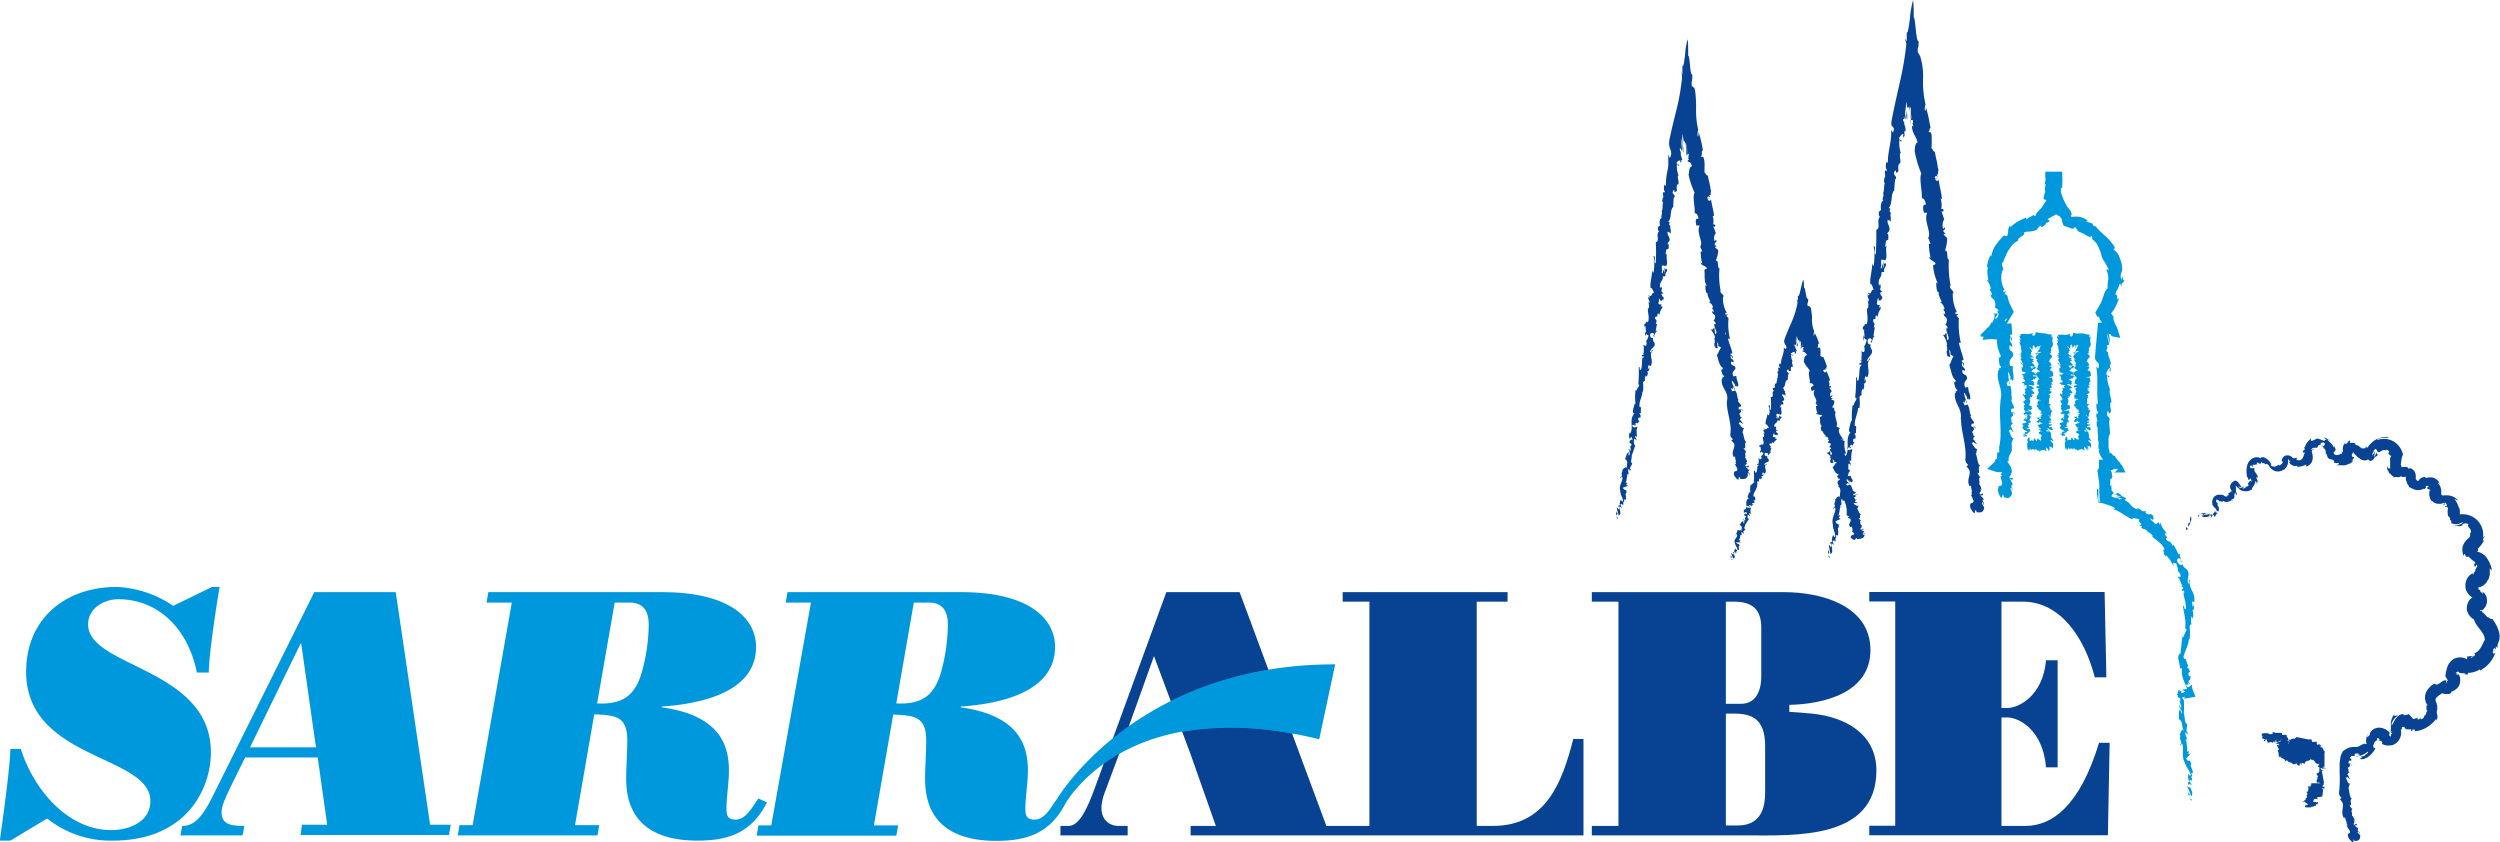
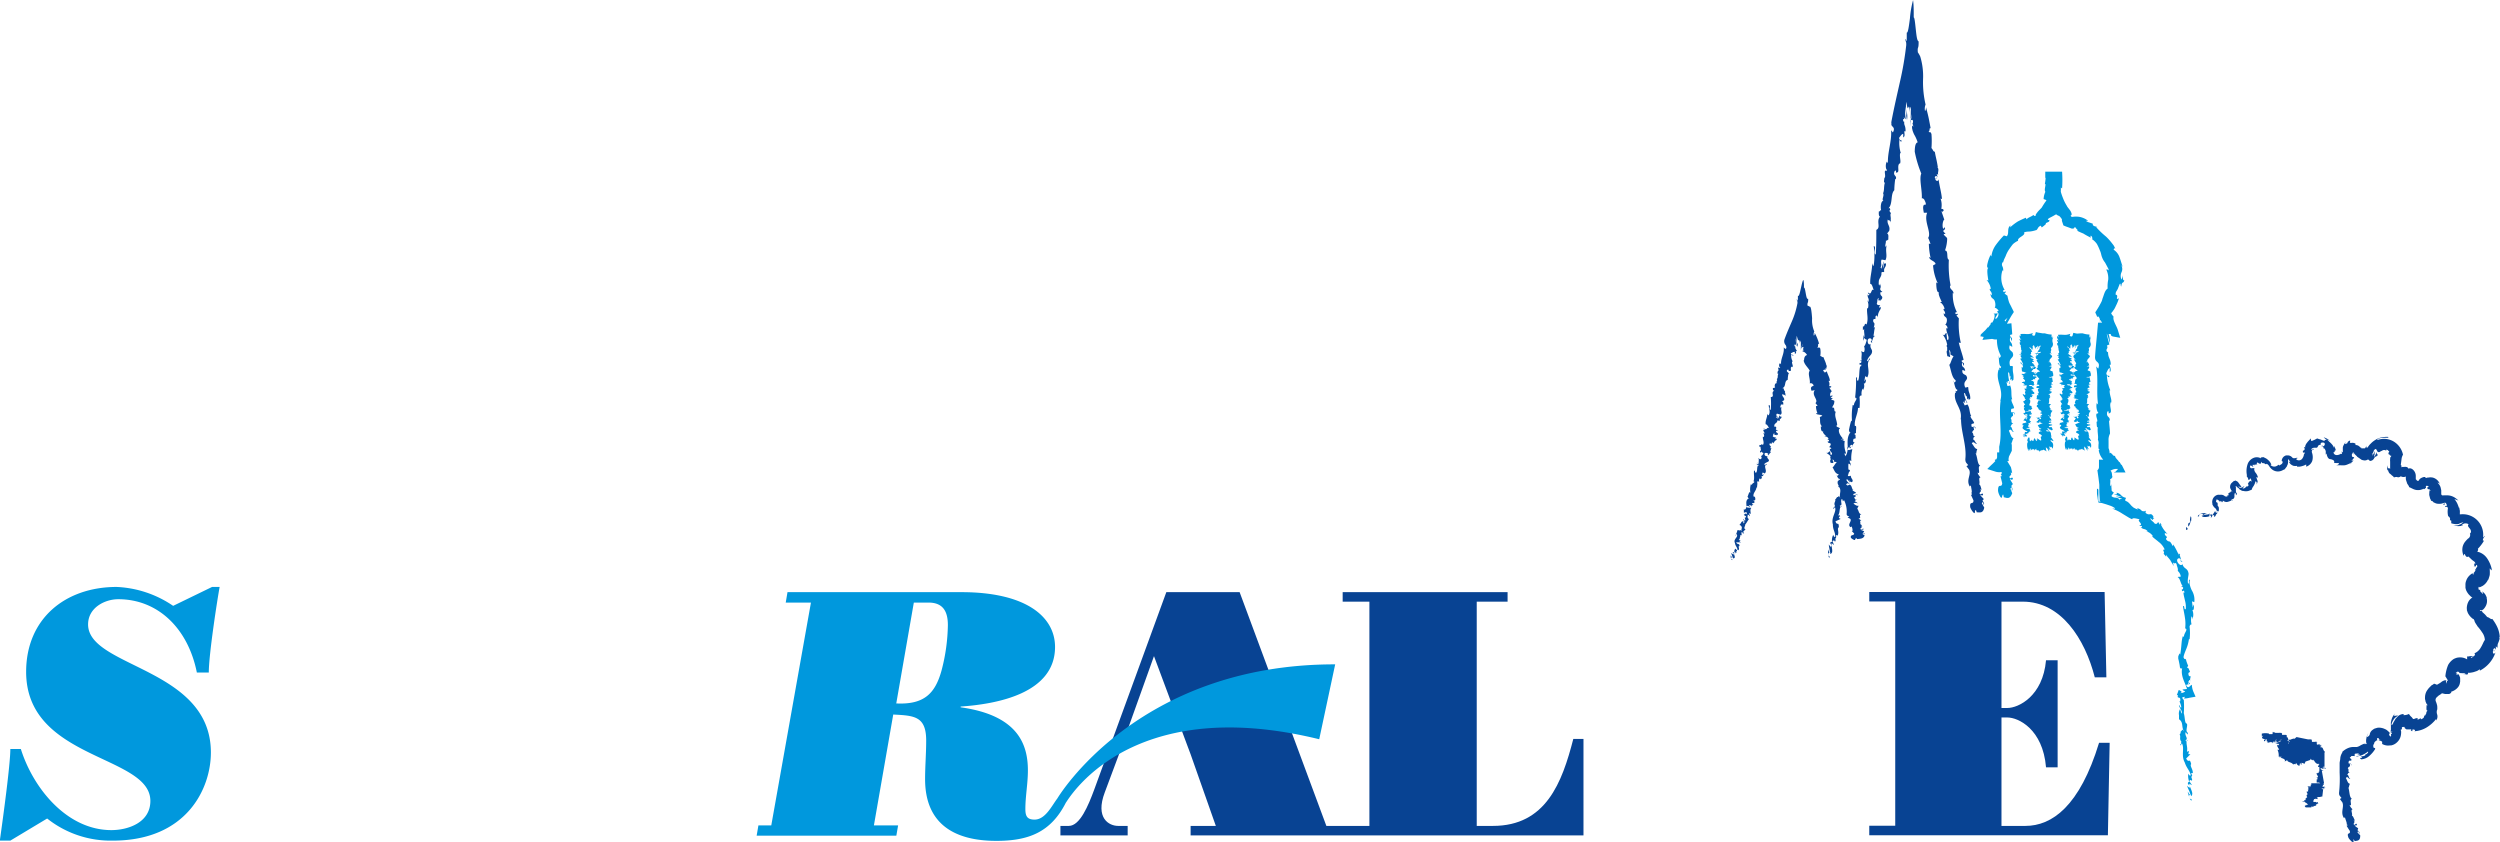
<svg xmlns="http://www.w3.org/2000/svg" id="Calque_1" data-name="Calque 1" viewBox="0 0 297.43 100.17">
  <defs>
    <style>.cls-1{fill:#084393;}.cls-2{fill:#0098dd;}</style>
  </defs>
  <path class="cls-1" d="M243.55,64.18l.15-.18.07.4c.12-.25,0-.37-.16-.52a.3.3,0,0,0,.16-.22l-.4-.42c.13-.08.3.17.33-.15-.18-.2-.27.25-.43-.1.13-.25.27-.2.09-.45.08,0,.14,0,.19.07-.12-.22-.12-.59-.32-.68.16-.27-.16-.8.17-.82a1.33,1.33,0,0,1-.36-.59c.45.34-.1-.82.34-.78-.4-.24-.31-1-.58-1.53a.26.26,0,0,1,.09.09,1.79,1.79,0,0,1,.12-.57c-.3,0-.43-.44-.65-.66.23-.4.38.17.64,0-.24,0-.33-.59-.51-.44.13-.3,0-.25.27-.43-.37,0-.1-.24-.36-.44.13-.42.33-.15.16-.57.08-.23.27.14.27.14-.06-.44-.3-.17-.48-.24-.15-.52.17-.27.29-.47-.12-.32-.41-.54-.44-.79.05,0,.06-.08.12,0-.27-.32-.16-1-.49-1.41l0,0a.67.67,0,0,1-.35.11c0-.2-.23-.35-.06-.45,0,.12.09.12.15.17L241.5,52c.24-.23.13.27.33.24a3.41,3.41,0,0,1-.4-1.16c.24-.1.19.72.36.27l0,.49c.35-.42,0,.3.39-.1,0-.65-.23-.69-.24-1.34-.17-.12-.21.08-.37,0-.38-.87.54-.8.11-1.42-.2-.15-.53-.17-.43-.66l.32.12c-.06-.62-.47-.29-.37-1,.13.1.17.47.19.37.17-.45-.21-.27-.25-.59l.24-.1c-.13-.65-.42-1.35-.57-2.07.08,0,.18.15.23,0a10.18,10.18,0,0,1-.22-2.86l-.27-.31c0-.07.08-.16.14-.08,0-.35-.15,0-.26-.15s.09-.27.18-.16a4.55,4.55,0,0,1-.51-2.35l.09.12c0-.51-.54-.5-.4-1l.06.08a12.45,12.45,0,0,1-.22-3.13c-.34-.11,0-1.09-.46-1.1a4.5,4.5,0,0,0,.26-1.37c0-.24-.33-.31-.42-.59l.23,0-.3-.36.25-.24-.1-.26c0,.11-.07.24-.14.23-.16-.4,0-1.05.14-1.07l-.34-1c.07,0,.12.09.17.19-.17-.34.26-.07,0-.49,0,.08-.14,0-.19,0a2.29,2.29,0,0,0-.09-1.22l.17.06c-.06-.75-.3-1.55-.41-2.38,0,.31-.32.28-.38,0l.23-.13c-.18-.14-.06.27-.29,0,0-.31.25-.25.35-.08l-.13-.37c.07,0,.12.05.21.06-.17-.13.16-.68-.14-.87l.07,0c-.12-.83-.25-1.19-.36-1.86-.21,0-.21-.26-.4-.43a10.58,10.58,0,0,0,0-1.68c-.17-.4-.2-.1-.35-.27.18,0,.08-.65.26-.36-.08-.45-.14-.74-.2-1.06s-.19-.87-.36-1.5c0,.25-.05.45-.12.44a1.29,1.29,0,0,1,.07-.75l0,0a11.62,11.62,0,0,1-.3-3,8.1,8.1,0,0,0-.33-2.7,2,2,0,0,0-.15-.29,1.74,1.74,0,0,0-.14-.22c-.07-.78.11-.28.09-1.31-.18-.05-.25-.64-.33-1.37s-.15-1.52-.25-1.46c0-.84,0-1.51-.08-2.07A11.68,11.68,0,0,0,235,6.49c-.13,1-.24,1.79-.38,1.69l0,.56c0,1-.09.07-.15.22,0,.43.1.15.09.71a38.57,38.57,0,0,1-.76,4.42c-.3,1.36-.67,2.92-1,4.66a.74.74,0,0,0,0,.3.3.3,0,0,0,0,.15,1.12,1.12,0,0,0,.17.21c.12.13.2.28,0,.66l-.21-.27c.09,1.34-.44,2.64-.38,3.94,0-.08-.12-.1-.1-.22-.23.24-.17,1,0,1,0,.2-.14,0-.24.13s.12.71-.08.83c0,0,0,0,0-.07h0c0,.24-.14.73.07.61-.17.45-.05.92-.23,1.28.19.28-.24.79.07.92-.33-.09-.4.79-.29,1.11-.09-.12-.15.24-.27.1-.05.35,0,.67.14.64-.5.56.13,1.32-.45,1.59,0,1,0,2-.07,2.93-.33-.09.13-1-.24-1a7.58,7.58,0,0,1,0,2.28c-.09.21-.13-.15-.18-.24,0,.89-.29,1.67-.23,2.47.22-.1.33.62.43.73-.38-.28-.22.75-.71.26,0,.1.07.24.18.24-.06.14-.12.18-.22,0,0,.55.2.39.11.88-.07,0-.08-.12-.16-.18A1.29,1.29,0,0,1,230,41s-.1,0-.09-.08c-.08.7.19,1.26-.07,2-.29-.29-.15.25-.44.24l0,.44.16-.15c-.06.37.09.73,0,1l-.07-.29-.06.7.17-.38c.08.4.36,0,.2.5,0-.1-.06.37-.26.54h0a.86.86,0,0,1,0,.67c-.1.05-.3-.11-.36-.07.2.21-.06.83.12,1.12a.22.22,0,0,0-.21-.07l.16.18c-.08.16-.12.18-.23.13-.12.51.38-.1.13.48,0-.05,0,0-.05-.13-.18.6-.07,1.2-.25,1.75-.31.12,0-.5-.26-.35a17.22,17.22,0,0,1-.13,2.51l.06-.14c.37.17-.27.54-.17,1,0-.08-.19-.14-.16-.1a7.71,7.71,0,0,0-.08,1.95l-.09-.12a10,10,0,0,0-.28,1.17c.08.11,0,.31.2.21-.74.95,0,2-.62,2.9l0,0c0-.1-.05-.21-.06-.13h0c0-.06,0-.11-.07-.17s.17,0,.22-.06a2.67,2.67,0,0,1-.17-1.46l-.26-.11s.08-.1.13-.07c0-.19-.14,0-.24,0s.09-.16.17-.12c-.26-.26-.61-.76-.46-1.14l.08,0c0-.27-.51-.16-.37-.45l.05,0c0-.56-.39-1.11-.16-1.61-.33,0,0-.56-.44-.49.14-.36.24-.29.27-.76,0-.12-.31-.11-.39-.24l.22-.06-.28-.14.24-.17-.09-.12a.18.18,0,0,1-.14.15c-.16-.18,0-.55.14-.59l-.31-.44c.07,0,.11,0,.16.07-.16-.15.26-.08,0-.26,0,.05-.14,0-.18,0a.67.67,0,0,0-.07-.62h.16c0-.38-.27-.75-.37-1.17a.22.22,0,0,1-.37.09l.23-.11c-.17,0-.06.15-.28,0,0-.16.24-.17.34-.1l-.13-.17c.07,0,.12,0,.22,0-.17,0,.16-.39-.13-.43l.07,0c-.1-.42-.23-.58-.33-.92-.21,0-.2-.1-.39-.15a2.59,2.59,0,0,0,0-.88c-.18-.29-.2,0-.35-.14.18-.08,0-.58.22-.39a5.6,5.6,0,0,0-.54-1.35c0,.18,0,.3-.1.33a.69.69,0,0,1,.06-.48h0a3.45,3.45,0,0,1-.26-1.57c-.05-.69-.13-1.47-.29-1.38h0a.63.63,0,0,0-.25-.12c-.07-.42.1-.23.07-.82-.15.07-.21-.23-.28-.61s-.13-.8-.22-.7c0-.34,0-.63-.05-.87s-.2.4-.32.94-.22,1-.35.88l0,.35c0,.56-.08,0-.13.06,0,.26.09.13.08.45a9.85,9.85,0,0,1-.66,2.17c-.27.63-.59,1.34-.89,2.17a.68.68,0,0,0,.13.65.42.42,0,0,1,.09.24.27.27,0,0,1,0,.14.31.31,0,0,1-.1.1l-.21-.18c.11.73-.38,1.31-.31,2-.05-.06-.12-.08-.1-.14-.21.08-.15.49,0,.53-.05.09-.14,0-.23,0s.13.39-.06.41c0,0,0,0,0,0h0c0,.13-.13.36.08.33-.17.21,0,.48-.21.63.19.19-.22.37.09.5-.33-.11-.39.34-.27.53-.09-.07-.14.1-.26,0-.05.17,0,.34.15.36-.49.2.14.72-.42.75a8.56,8.56,0,0,1,0,1.53c-.32-.11.11-.51-.24-.59,0,.47.23.8,0,1.2-.08.1-.13-.1-.17-.15,0,.47-.27.82-.19,1.25.21,0,.33.39.43.47-.37-.22-.21.35-.68,0a.2.2,0,0,0,.17.16c-.05.06-.12.07-.21,0,0,.3.19.25.12.49-.07,0-.09-.08-.17-.13.11.17.22.33.1.52,0,0-.09,0-.09-.06-.07.35.21.7,0,1-.28-.2-.14.11-.42,0l0,.23.15,0c-.05.18.1.4,0,.53l-.08-.17,0,.36.16-.17c.09.23.35.08.2.3,0,0-.05.19-.24.24.06.11.13.23,0,.35s-.29-.12-.36-.11c.2.15,0,.43.14.61a.43.43,0,0,0-.2-.07l.16.13a.18.18,0,0,1-.23,0c-.1.25.37,0,.14.28,0,0,0,0,0-.08-.17.28-.05.62-.22.87-.3,0,0-.26-.26-.23-.06.42.1.93-.08,1.3l0-.06c.37.16-.25.23-.15.47a.36.36,0,0,0-.15-.09,2.19,2.19,0,0,0-.05,1l-.09-.08c-.13.13-.16.4-.26.56.09.08.05.17.21.15-.72.37,0,1.09-.58,1.42,0,0,0-.15-.06-.11l0,.42c.17,0,.11,0,.27-.07a.35.35,0,0,1,.1.31c-.06-.21-.27-.07-.39,0,.06,0,.11,0,.16,0-.35.12.33.13.05.36l-.08,0c0,.12.1.25.05.35-.21,0-.06-.13-.22-.19,0,.17.28.43,0,.52,0-.09,0-.19,0-.27-.27.09-.22.13-.29.24h0l-.18.24.08,0c.45.34,0,.43.24.8-.24-.36-.17-.1-.39-.18s-.18.14-.23.09c.14.18-.2.17,0,.43-.07,0-.05.13-.22,0,0,.18.14,0,.22,0,.17.32-.46.52-.23,1,.05.36.27.48.31.81-.14.07-.24-.15-.24-.15a.38.38,0,0,0-.12.43c-.06,0-.12,0-.21,0s.24.15.09.28a1.21,1.21,0,0,1-.26-.2c0,.16.12.34.14.51-.13,0-.16-.14-.22-.22,0,.18,0,.47.17.57l.07-.06a.23.23,0,0,1-.17-.1c-.12-.18.12-.18.2-.17v.12c.45,0,.06-.45.14-.65l.28.17L214,70c.09,0,.27,0,.28.11.2-.11-.07-.16.14-.24,0,0,0,0,0,0l0-.18c.06,0,.22,0,.15.12.25-.22-.1-.5.15-.53l0,0c0-.4-.22-.1-.4-.45l.6,0-.21-.1s.06-.1.14-.07c-.11-.18-.1,0-.22-.12.25-.13,0-.54.41-.48-.15-.11-.18.14-.24-.09.4,0,0-.24.22-.36.18.11,0,.24.26.12-.31-.2.16-.31.14-.47-.27-.08,0-.34,0-.6.08,0,.27-.41.43-.6l0,0c-.26-.12-.14-.34-.15-.52a.34.34,0,0,1,.26.21l0-.16a.3.3,0,0,1-.11-.23l.19.1c.05-.21-.12-.49.09-.72-.18-.07-.58.07-.62-.25.1,0,.27,0,.3.13s-.06-.1,0-.13l.14.16c.11-.1-.12-.11-.08-.2s.12,0,.24,0-.09.07,0,.12a.45.45,0,0,1,.3-.22c-.09,0-.2-.06-.19-.14s.19,0,.3-.12c-.09-.08.06-.19-.16-.25,0-.06.12,0,.19,0s.11-.51-.15-.45l0,0h0c-.12-.41.33-.7.33-1.08l.08,0c0-.24.08-.48,0-.68a.19.19,0,0,1,.25,0c0-.18-.08-.22.1-.42.08.2.13,0,.05.19.12-.19.25-.2.11-.48.17.13.28-.09.25-.2l-.17.1a.7.7,0,0,1,.09-.3l.23.12c.41-.34-.29-.91.29-1.09-.13-.16-.18.2-.35,0,.09-.19.49-.29.51-.35.21-.23-.28-.35-.11-.61-.1,0-.34,0-.36-.25s.43-.14.46,0a.05.05,0,0,1-.07,0c0,.07,0,.16.15.11l-.08,0c.11-.07.18-.34.3-.24,0-.14-.1-.12-.16,0,.15-.19.09-.36.23-.58-.06,0-.17,0-.16,0,.22-.35-.11-.22-.08-.48s.3.14.26-.15c.14-.13.24,0,.29.11-.1-.28.24-.4.31-.53l0,.14a.37.37,0,0,1,0-.21l-.2,0c.05-.07.07-.13.14-.11-.09-.1-.3,0-.42-.21.12-.08,0-.33.23-.3-.14.26.17.08.21.24a.21.21,0,0,1,.05-.12s0,0,.06.05c.28-.23-.23-.21-.14-.51.12.08.27,0,.26-.06,0,.13-.24,0-.31-.14.16-.16,0-.23,0-.33l-.08.1c-.12-.07-.08-.17-.08-.31a.09.09,0,0,1,.06,0c0-.16.35-.23.27-.45.12-.07.25.06.33,0-.1-.28.25-.2.18-.49-.2,0-.16,0-.28-.17v.44l-.18-.34c0,.13,0,.29,0,.36-.11-.17-.07-.14-.23-.12.31-.1-.06-.38.17-.52l.43.13c.28-.24-.08-.58.14-.93l-.11.1c-.16-.1,0-.24,0-.38.14,0,.21,0,.32,0-.11,0,.08-.27-.2-.39l.24-.11c.16-.29-.31-.47-.18-.75.13.14.27,0,.33.26,0-.1.08-.18,0-.21.1,0-.12-.33,0-.38-.05-.06-.2-.11-.15-.22h0s0-.18-.22-.14c.54-.17.2-.85.67-1a3.84,3.84,0,0,1,.08-.7s.07,0,0,.06c.21-.23-.37-.29-.13-.55.28-.09.08.2.2.13.48.09,0-.39.37-.52V48c.21-.11-.07-.43,0-.68a.11.11,0,0,0,.08,0,1.31,1.31,0,0,1-.18-.86c.16.13.06.14.27.15,0-.12-.32-.06-.31-.29.12,0,.26-.18.46-.14l0,.21c.14,0,.16-.08.15-.16s-.05-.16,0-.17l.11.05c0-.13-.26-.32-.18-.54l-.08-.06c-.19-.41.16,0,0-.31l.22.31a3.76,3.76,0,0,1-.1-.93c.1.48.13.79.2,1a1,1,0,0,0,0-.49c0,.08,0,.22,0,.17a2,2,0,0,1-.08-1c.14.59.18.58.21.53s.07-.16.15.41c0-.36,0-.41.05-.33s0,.24.07.11c0-1.63,0-.1,0-1.87,0,0,0-.07,0-.09s0,.06,0,.16,0,1.23,0,1.21c0,.5,0,.32,0,.7,0,.19,0,.72,0,1.15,0-.57,0-.78,0-.55l0-.75c0-.35,0,0,0,.33s0,.6,0,.29l0,.4a7.32,7.32,0,0,1,.19-.74c0,.13-.08.41-.1.47s.06-.06.13-.1.13,0,.06.19l-.08.11s.17-.17.09,0l-.1.11s.19-.1.14,0l-.12.06c0,.1,0,.07.14.1a1,1,0,0,1,.39.39c-.33.08-.35.44-.36.63h-.05c.09.52.49.8.73,1.23-.28.38.1,1,0,1.55,0-.09.26-.06.31,0s.3.25,0,.3v0c-.27.16-.14.37-.1.54l.39-.07c-.45.61.51,1.16.07,1.54.12.09.16.22.28.31l-.21.05a2.36,2.36,0,0,0,.18.85l-.17,0c0,.21.67.12.74.31l-.3.14c.1.37-.08.82.29,1.12,0,0-.14,0-.16,0,0,.17,0,.7.32.58-.19.1.13.39.29.55l-.21,0c.3.1.38.09.51.31,0,.06-.13.09-.13,0,0,.18.24.08.19.33l-.15,0c0,.19.1.16.28.23s0,.38-.14.46c.12,0,.3.06.27.19a.18.18,0,0,1-.15,0c-.06.36.36.42.22.69a.25.25,0,0,0-.12.07,2.92,2.92,0,0,1-.08-.45c-.19,0-.17.26-.47.16.19.13.57.34.53.56l-.06,0,0,0a.13.13,0,0,0,.07.12.43.43,0,0,0,0,.19c-.15.06,0,.26,0,.36.21-.06.21.08.34-.08,0,0,0,0-.05-.09s0,0,0,0h0l-.08-.26c.13.06.24.12.15.27a2,2,0,0,1,.37.06c-.25.21-.34.52-.51.61.2.28.27.72.7.82.08.08-.08.14-.13.19s-.06-.11-.13-.12c.15.15.17.52.46.49-.07.26-.29-.06-.16.24l-.1,0a.52.52,0,0,0,.09.53l-.1.26.09-.13c.45.49,0,.84.22,1.44-.24-.58-.18-.11-.4-.19-.08.13-.19.33-.24.26.14.28-.22.4,0,.81-.07,0-.05.27-.22.19,0,.34.14-.06.23,0,.16.56-.5,1.17-.27,2,0,.67.26.82.29,1.44-.15.18-.24-.21-.24-.21a1.34,1.34,0,0,0-.14.87c-.06-.07-.12,0-.22.06,0,.25.24.21.08.52a1.11,1.11,0,0,1-.25-.3c0,.3.11.61.13.92-.14.06-.17-.21-.23-.33,0,.34,0,.89.16,1l.08-.15c-.05,0-.16,0-.18-.11-.11-.32.14-.41.21-.41v.22c.47-.15.07-.86.17-1.29l.28.23-.19-.48c.1-.08.28-.12.29.1.21-.28-.06-.29.15-.52,0,0,0,0,0,0l0-.32c0,.07.23,0,.15.16.27-.5-.1-.9.17-1.06l0,0c0-.76-.22-.11-.4-.71l.62-.28-.21-.11c0-.08.06-.23.15-.19-.12-.31-.11,0-.23-.15.26-.34.06-1,.44-1.07-.15-.16-.19.34-.25-.08.41,0,0-.47.24-.78.19.14,0,.44.26.14a3.11,3.11,0,0,1,.31,1.64c0,.24.15.22.32.32l-.21.1.31.16c.27.28-.41.7.05,1l.14-.09c0,.15.2.44,0,.46,0,0,.17,0,.11.08l-.12,0,.29.3c0,.3-.47.08-.39.49.08.14.45.35.51.27a.2.2,0,0,1,.15-.21l.09.12c.35-.06.73,0,.89-.44l-.27-.18.14-.12.06.19c.13-.15,0-.18-.14-.24a.3.3,0,0,0,.16-.15l-.39-.15c.13-.06.3,0,.33-.13-.18-.07-.27.18-.42,0,.13-.15.26-.15.1-.25a.15.15,0,0,1,.18,0c-.12-.1-.11-.3-.3-.31.16-.17-.15-.39.17-.46a.59.59,0,0,1-.34-.25c.43.1-.08-.41.35-.46-.39-.06-.29-.49-.55-.7,0,0,.07,0,.08,0,0-.14.09-.21.13-.32-.29.06-.41-.15-.62-.23.23-.25.36,0,.62-.1-.24.07-.31-.25-.49-.14.13-.18.05-.14.27-.28-.37.07-.09-.11-.34-.17.13-.24.32-.13.16-.32.08-.13.26,0,.26,0,0-.23-.29,0-.46,0-.14-.24.17-.17.29-.3-.12-.14-.4-.21-.42-.33s0,0,.12,0c-.26-.12-.14-.51-.47-.65,0,0,0,0,.05,0a1.25,1.25,0,0,1-.35.11c0-.1-.22-.14-.05-.22,0,.06.08.05.14.06l-.1-.08c.23-.16.12.12.31.07-.13-.18-.4-.37-.37-.54.24-.1.18.34.35.08l0,.26c.35-.28,0,.16.39-.12,0-.33-.21-.32-.22-.66-.16,0-.2.08-.36,0v0c.05-.16.09-.32.14-.45l.08-.08h0c.05-.07.05-.13-.08-.21h-.07a5.52,5.52,0,0,1,0-.7c.17,0,.22.11.26.3l0-.32a.57.57,0,0,1-.1-.4l.19.11a4.11,4.11,0,0,1,.12-1.4c-.19-.06-.61.35-.64-.24.1,0,.27,0,.3.14,0-.06,0-.18,0-.26l.13.25c.12-.23-.12-.15-.08-.34.15,0,.13-.13.25-.08s-.09.16,0,.24a1.11,1.11,0,0,1,.32-.54c-.08,0-.2,0-.19-.2.06-.42.2-.11.32-.34-.09-.12.06-.37-.16-.41,0-.13.13-.13.19-.17-.06-.23.14-1-.14-.81l0,0v0c-.11-.74.36-1.45.37-2.17H229a5.92,5.92,0,0,0,0-1.27c0-.12.18-.27.26-.2a1.29,1.29,0,0,1,.11-.83c.08.35.13-.09,0,.35.13-.41.27-.49.14-1,.16.19.29-.27.26-.48l-.18.27a3,3,0,0,1,.1-.62l.23.15c.44-.81-.27-1.62.35-2.19-.14-.26-.2.44-.37.21.09-.39.52-.74.54-.87.22-.51-.29-.56-.1-1.11-.1.06-.35.09-.37-.34s.45-.43.48-.17c0,.1,0,.14-.07.13s0,.3.15.16l-.08-.06c.12-.18.19-.72.32-.57,0-.27-.1-.19-.17,0,.17-.43.1-.73.26-1.21-.06.08-.17.14-.16.06.23-.75-.12-.37-.07-.89.18-.27.3.16.27-.38.15-.3.25,0,.3.11-.09-.5.26-.87.33-1.14l0,.27a1.34,1.34,0,0,1,0-.41l-.2.12c0-.14.07-.27.14-.25-.09-.17-.31.06-.42-.26.12-.18,0-.61.24-.64-.16.54.17.08.21.37a.57.57,0,0,1,.06-.24s0,0,.05.07c.31-.56-.22-.32-.12-.92.12.09.28-.11.26-.21,0,.25-.24.08-.3-.16.16-.37,0-.44,0-.64l-.09.23c-.11-.1-.07-.3-.06-.58,0,0,0,0,0,.06,0-.3.38-.58.3-1,.12-.18.25,0,.34-.14-.1-.5.27-.48.2-1-.2.11-.16.15-.28-.23v.84l-.18-.57c0,.24,0,.54,0,.68-.11-.27-.07-.24-.24-.15.32-.29,0-.69.2-1l.44.08c.29-.55-.06-1.07.17-1.82l-.12.23c-.16-.13.05-.47,0-.73.15,0,.22-.1.33-.19-.11,0,.1-.55-.18-.67l.25-.31c.17-.6-.31-.77-.17-1.35.13.21.28-.05.33.37,0-.2.09-.37,0-.39.11-.1-.11-.58.06-.74-.06-.09-.21-.15-.16-.37a.07.07,0,0,1,.06,0c0-.06,0-.34-.22-.19.56-.53.23-1.7.71-2.17,0-.43.06-1,.11-1.35,0,0,.07,0,.05.08.22-.51-.38-.4-.12-1,.29-.27.07.35.2.17.5,0,0-.75.4-1.12v.11c.22-.29-.06-.8.06-1.31a.06.06,0,0,0,.07,0,4,4,0,0,1-.16-1.58c.17.19.07.24.27.18,0-.23-.32,0-.3-.44.13-.12.27-.43.48-.44l0,.42c.3-.17.07-.54.16-.76l.11.05a1.62,1.62,0,0,0-.08-.68.76.76,0,0,1-.06-.48h-.08c-.12-.24-.07-.3,0-.31s.11,0,0-.26c0,0,.26.29.26.3a5.67,5.67,0,0,1-.08-.63,6.84,6.84,0,0,1,0-.89c.11.74.14,1.25.22,1.58a2.33,2.33,0,0,0,0-.8c0,.13,0,.34,0,.3a4.66,4.66,0,0,1-.09-1.66c.15.88.2.82.24.7s.08-.36.17.56c0-.61,0-.73.06-.63s.05.37.07.13c0-2.33,0-.92,0-2.14,0-.29,0-.59,0-1.1,0,0,0,.08,0,.29l0,2.07c0,.85,0,.52,0,1.15,0,.33,0,1.21-.05,1.91,0-.93.06-1.27.05-.89l0-1.23c.05-.55,0,.05,0,.56s-.06,1,0,.5l-.06.62a1.09,1.09,0,0,1,0-.23l.19-.79c0,.2-.1.6-.12.67s.07,0,.15,0,.15.16.07.4l-.1.09s.2-.09.11.07-.11.05-.11.07a.18.18,0,0,1,.11,0s.06,0,.05.19l-.07-.09-.07,0v.25l.06.28a3.43,3.43,0,0,0,.19.48,4.47,4.47,0,0,1,.42.94c-.33.05-.34.75-.35,1.1h0a13.63,13.63,0,0,0,.78,2.61c-.28.63.13,2,.06,3,0-.15.26,0,.32.15s.32.58,0,.59v-.08c-.27.21-.13.65-.08,1h.4c-.44,1,.56,2.39.11,3,.14.21.17.48.3.69l-.21,0a8.46,8.46,0,0,0,.21,1.69l-.17-.13c0,.43.69.46.76.85l-.3.17A6.12,6.12,0,0,0,238.3,38a.18.18,0,0,1-.17-.14c0,.35,0,1.33.35,1.23-.19.12.14.78.31,1.15l-.22,0a1.29,1.29,0,0,1,.54.77c0,.1-.13.12-.13,0,0,.35.24.25.2.7l-.16-.15c0,.39.11.35.29.54s.06.75-.12.83a.48.48,0,0,1,.28.46c-.07,0-.12,0-.15-.07,0,.67.38.93.24,1.41-.07,0-.1,0-.11.09a7.43,7.43,0,0,1-.1-.9c-.19,0-.17.45-.48.16a2.63,2.63,0,0,1,.56,1.26.34.34,0,0,1-.06.06l0,0a.39.39,0,0,0,.07.26,1,1,0,0,0,0,.34c-.16.07,0,.49,0,.7.21-.05.21.22.35,0,0,0,0-.06-.06-.18l0-.09h0c0-.13-.05-.31-.09-.51a.51.51,0,0,1,.16.55l.39.24c-.26.33-.34.9-.51,1,.21.62.29,1.49.74,1.83.08.17-.08.22-.13.3-.06-.1-.07-.22-.13-.27.15.35.19,1.06.48,1.11-.06.47-.29-.22-.16.4l-.1-.07c-.26,1.26.94,1.87.64,3.25a.2.2,0,0,1,.06-.09c0,1.59.69,3.17.51,4.76,0,.45.17.47.34.72l-.21.12.32.42c.29.62-.4,1.2.08,2l.14-.13c0,.3.22.92,0,.9,0,0,.17.07.11.2l-.12,0,.31.69c0,.57-.48,0-.39.8.09.3.47.82.53.69s0-.32.15-.35l.1.27c.36,0,.75.16.89-.56Z" transform="translate(-7.77 -4.31)" />
-   <path class="cls-1" d="M215.65,60.7l.15-.16.06.34c.13-.21,0-.32-.14-.44a.3.3,0,0,0,.16-.19l-.39-.35c.13-.07.3.14.34-.14-.19-.16-.29.23-.43-.06.13-.22.27-.18.1-.39a.14.14,0,0,1,.19.06c-.12-.19-.12-.51-.31-.58.17-.23-.15-.67.19-.7a1.14,1.14,0,0,1-.36-.49c.45.27-.07-.7.37-.67-.39-.2-.29-.87-.55-1.29a.2.2,0,0,1,.08.08c0-.23.1-.32.14-.48-.3,0-.42-.37-.63-.55.24-.35.37.13.63,0-.24.05-.31-.5-.5-.36.14-.26.06-.22.29-.37-.38,0-.1-.21-.35-.37.13-.36.33-.14.17-.49.08-.19.26.12.26.12-.05-.38-.3-.14-.47-.2-.14-.43.18-.23.3-.41-.11-.27-.4-.45-.42-.66,0,0,.05-.06.12,0-.26-.27-.14-.88-.46-1.19,0,0,0,0,0,0a.94.94,0,0,1-.35.1c0-.17-.23-.29,0-.38,0,.1.08.1.14.14l-.1-.16c.24-.2.13.22.32.2-.14-.34-.41-.71-.37-1,.24-.09.17.6.35.22l0,.42c.36-.37,0,.25.4-.09,0-.55-.22-.59-.22-1.14-.16-.1-.21.07-.37,0-.36-.72.56-.69.14-1.2-.19-.12-.52-.13-.41-.55l.31.09c0-.53-.46-.24-.34-.81.13.08.15.39.18.31.17-.39-.2-.23-.24-.5l.25-.09c-.12-.55-.39-1.13-.53-1.74.08,0,.18.12.23,0a7.37,7.37,0,0,1-.16-2.43l-.26-.25c0-.07.09-.14.14-.07,0-.3-.14,0-.25-.12s.09-.24.18-.15a3.27,3.27,0,0,1-.46-2l.08.1c0-.43-.52-.41-.37-.83l0,.07a9.11,9.11,0,0,1-.14-2.66c-.34-.09,0-.93-.44-.92a3.56,3.56,0,0,0,.29-1.17c0-.2-.32-.26-.4-.49l.23,0-.29-.3L212,33l-.09-.22c0,.09-.08.21-.15.2-.15-.34,0-.89.16-.91l-.32-.82c.07,0,.12.08.17.16-.17-.29.26-.06,0-.41,0,.06-.14,0-.19,0a1.69,1.69,0,0,0-.06-1l.17,0c-.05-.63-.27-1.31-.36-2a.19.19,0,0,1-.38,0l.23-.11c-.17-.11-.06.22-.29,0,0-.27.26-.22.36-.08l-.13-.3c.07,0,.12,0,.21,0-.17-.11.17-.58-.12-.73l.07,0c-.1-.7-.23-1-.32-1.58-.21,0-.2-.21-.4-.35,0-.22,0-.45,0-.69a3.36,3.36,0,0,0-.06-.93c-.18-.56-.19-.1-.35-.28.18-.14,0-1,.23-.66a13.67,13.67,0,0,0-.53-2.29c0,.3,0,.5-.1.55a1.87,1.87,0,0,1,.06-.8h0a9.94,9.94,0,0,1-.25-2.65c0-1.17-.12-2.5-.28-2.35h0v0a1.11,1.11,0,0,0-.12-.13.34.34,0,0,0-.12-.08c-.06-.7.09-.39.07-1.38-.14.12-.21-.39-.27-1s-.13-1.35-.22-1.19c0-.82,0-1.46-.06-2a8,8,0,0,0-.31,1.84c-.11.86-.2,1.55-.32,1.31l0,.61c0,1-.07,0-.12.09a4.46,4.46,0,0,1,.07.79,26.78,26.78,0,0,1-.64,3.69c-.26,1.06-.57,2.25-.86,3.67a2.06,2.06,0,0,0,.12,1.14,1,1,0,0,1-.08,1s-.18-.46-.17-.47c0,.28,0,.54,0,.8l0,.51c0,.28-.08.56-.13.83a7.23,7.23,0,0,0-.15,1.66c-.05-.07-.12-.09-.11-.19-.21.2-.14.83,0,.86,0,.16-.14,0-.23.11s.14.6-.06.69c0,0,0,0,0-.05,0,.2-.12.61.08.51-.16.39,0,.79-.2,1.09.2.24-.22.66.09.78-.33-.08-.38.66-.26.94-.09-.1-.14.2-.27.08,0,.29,0,.57.16.54-.49.47.16,1.13-.41,1.34a23,23,0,0,1,0,2.49c-.34-.08.1-.86-.26-.88a5.77,5.77,0,0,1,0,1.94c-.08.18-.13-.13-.18-.21,0,.76-.26,1.41-.18,2.1.23-.09.35.53.45.63-.38-.25-.2.63-.69.2,0,.09.07.21.17.2-.05.12-.11.15-.21,0,0,.47.2.33.13.75-.07,0-.09-.1-.17-.16a1,1,0,0,1,.1.81s-.09,0-.09-.07c-.06.59.22,1.07,0,1.71-.29-.25-.14.2-.43.19l0,.37.16-.12c-.06.32.1.62,0,.88l-.08-.25,0,.59.16-.31c.09.34.36,0,.21.42,0-.08-.05.32-.24.45a.67.67,0,0,1,0,.56c-.1.05-.31-.09-.37-.06.2.18,0,.71.15.95a.24.24,0,0,0-.21-.06l.17.16c-.09.13-.12.15-.23.11-.11.42.37-.09.14.41,0-.05,0,0-.06-.12-.16.51,0,1-.21,1.48-.3.1,0-.42-.26-.3a13.64,13.64,0,0,1-.06,2.13l0-.12c.37.16-.26.46-.15.82,0-.08-.2-.13-.16-.1a5.83,5.83,0,0,0,0,1.66l-.08-.1a5.86,5.86,0,0,0-.26,1c.09.1,0,.26.21.19-.73.8,0,1.75-.57,2.47,0-.1-.06-.24-.07-.17v.7c.18,0,.11-.08.27-.2a.69.69,0,0,1,.12.48c-.07-.33-.28,0-.4.07,0,0,.11,0,.16,0-.36.3.34.11.06.56l-.09,0a1.38,1.38,0,0,1,.05.57c-.21,0-.06-.21-.22-.25,0,.28.29.6,0,.82,0-.13,0-.3,0-.42a.65.65,0,0,0-.3.47v0l-.18.44.08-.1c.47.42,0,.71.26,1.22-.26-.5-.18-.1-.4-.17-.08.11-.18.27-.24.21.15.25-.2.34,0,.69-.08,0-.05.24-.22.16,0,.29.13,0,.22,0,.18.48-.46,1-.22,1.66,0,.56.28.7.33,1.23-.15.15-.25-.19-.25-.19a1,1,0,0,0-.12.74c-.05-.06-.12,0-.21,0s.24.18.09.44a1.27,1.27,0,0,1-.26-.26c0,.26.13.52.15.78-.14,0-.17-.18-.24-.28,0,.29,0,.75.19.87l.07-.13c-.05,0-.16,0-.18-.1a.22.22,0,0,1,.21-.34v.19c.46-.12.05-.73.13-1.09l.29.2-.2-.41c.1-.07.28-.1.3.09.19-.23-.08-.25.13-.44,0,0,0,0,.05,0l-.05-.27c.06.06.23,0,.16.14.25-.43-.12-.77.14-.91l0,0c0-.65-.22-.1-.42-.62l.62-.23-.22-.1c0-.06.06-.19.15-.15-.12-.26-.11,0-.24-.14.26-.28,0-.88.42-.89-.16-.14-.18.28-.25-.07.41,0,0-.4.22-.66.19.12,0,.37.27.12-.32-.23.16-.55.13-.8-.27-.06,0-.54-.05-1,.08,0,.27-.74.43-1.1l0,0c-.26-.12-.15-.5-.16-.79.16,0,.22.09.27.26l0-.27a.43.43,0,0,1-.12-.34l.2.1c0-.36-.13-.75.08-1.19-.19,0-.59.28-.64-.22.1,0,.27,0,.3.12,0,0,0-.15,0-.22l.14.22c.11-.19-.12-.13-.08-.29.15,0,.12-.11.24-.07s-.09.14,0,.21a.81.81,0,0,1,.31-.45c-.09,0-.2,0-.2-.17,0-.36.2-.1.31-.29-.09-.1.05-.31-.17-.35,0-.11.12-.11.19-.14-.07-.2.11-.86-.16-.69l0,0h0v0c-.12-.63.33-1.23.33-1.84h.07a4.18,4.18,0,0,0,0-1.08c0-.1.17-.22.25-.16a.92.92,0,0,1,.1-.7c.08.29.13-.08.05.29.12-.34.25-.4.11-.81.17.16.28-.23.25-.41l-.18.23a2.55,2.55,0,0,1,.09-.52l.24.13c.42-.68-.31-1.39.29-1.86-.15-.22-.19.37-.37.17.09-.33.5-.62.52-.72.21-.43-.3-.48-.13-.95-.09,0-.34.07-.37-.3s.44-.35.48-.13,0,.12-.07.11,0,.26.15.14l-.08-.06c.11-.15.18-.6.31-.47,0-.23-.11-.16-.18,0,.16-.37.09-.62.24-1-.06.06-.18.11-.16,0,.21-.63-.13-.31-.1-.75.18-.23.31.14.27-.32.13-.25.24,0,.3.1-.11-.43.23-.73.3-1l0,.23a.76.76,0,0,1,0-.34l-.2.09c.05-.12.07-.23.14-.21-.09-.15-.31.05-.43-.23.12-.15,0-.52.23-.54-.14.46.17.08.21.32a.89.89,0,0,1,.06-.2s.05,0,.06.06c.29-.47-.23-.27-.15-.79.13.09.27-.08.26-.17,0,.21-.24.07-.31-.14.16-.31,0-.37,0-.54l-.08.19c-.12-.09-.08-.25-.08-.49,0,0,0,0,.05,0,0-.25.36-.48.28-.82.11-.15.25,0,.33-.11-.11-.42.25-.4.18-.84-.2.09-.16.12-.29-.21l0,.71-.19-.48c0,.21,0,.46,0,.58-.11-.24-.07-.21-.23-.13.31-.24-.07-.59.16-.89l.45.08c.27-.47-.09-.92.12-1.55l-.11.2c-.16-.12,0-.4,0-.62.15,0,.22-.08.33-.16-.11,0,.08-.46-.2-.57l.24-.26c.16-.5-.33-.66-.2-1.15.14.18.28,0,.34.32,0-.17.08-.31,0-.33.11-.08-.13-.5,0-.63-.06-.08-.21-.13-.16-.31,0,0,0,0,.05,0s-.05-.29-.22-.16c.54-.44.19-1.44.66-1.83,0-.37,0-.81.07-1.15,0,0,.08,0,.05.08.21-.44-.38-.35-.14-.85.28-.22.08.3.2.15.5,0,0-.64.37-.94l0,.09c.21-.24-.08-.68,0-1.11,0,0,0,0,.07,0a2.93,2.93,0,0,1-.19-1.34c.17.16.07.2.28.15,0-.19-.32,0-.32-.38.13-.1.25-.26.44-.18l0,.2c.14,0,.15-.06.13-.13s-.07-.16,0-.19l.11.1c0-.23-.25-.6-.17-1l-.07-.1c-.1-.36-.05-.36,0-.31s.1.11,0-.23l.21.57c0-.13,0-.4-.06-.72a7.47,7.47,0,0,1,0-.92c.09.85.12,1.4.19,1.82a3.55,3.55,0,0,0,0-.86c0,.14,0,.4,0,.31a6.11,6.11,0,0,1-.07-1.75c.13,1,.17,1,.2.94s.07-.27.14.73c0-.62,0-.7.05-.57s.05.43.06.21c0-2.36,0-.92,0-2.13,0-.28,0-.59,0-1.1,0-.06,0,0,0,.25v2c0,.86,0,.54,0,1.18,0,.32,0,1.23,0,2,0-1,0-1.32,0-.93l0-1.27c0-.58,0,0,0,.56s-.05,1,0,.49l0,.68a2.26,2.26,0,0,1,0-.28c.06-.35.11-.69.16-1,0,.22-.09.69-.11.79s.06-.09.13-.16.14,0,.07.32l-.09.19s.17-.29.09,0a.73.73,0,0,0-.09.18c0-.06.18-.16.13,0l-.11.1c-.06.17,0,.12.13.17a.44.44,0,0,1,.18.11,1.89,1.89,0,0,1,.18.41c-.33.05-.36.65-.37.94h-.05a9.64,9.64,0,0,0,.73,2.2c-.29.54.09,1.69,0,2.51,0-.13.26,0,.31.12s.3.48,0,.5v-.07c-.28.18-.14.55-.11.85h.41c-.47.86.5,2,.05,2.51.12.18.15.41.28.58l-.22,0a6.65,6.65,0,0,0,.18,1.44l-.17-.11c0,.36.68.37.74.7l-.31.15c.1.64-.09,1.32.29,1.9a.15.15,0,0,1-.17-.1c0,.28,0,1.12.33,1-.2.1.12.66.28,1l-.22,0c.31.25.39.25.52.65,0,.09-.13.1-.13,0,0,.29.24.2.19.58l-.16-.12c0,.33.1.29.28.45s0,.63-.14.71a.37.37,0,0,1,.27.39c-.07,0-.12,0-.15-.06-.06.57.36.78.21,1.18a.17.17,0,0,0-.12.09c-.05-.4-.09-.73-.08-.76-.18,0-.17.38-.48.14.19.26.58.7.53,1.06a.1.1,0,0,1-.06.05l0,0a.31.31,0,0,0,.06.21,1,1,0,0,0,0,.3c-.15.06,0,.41,0,.59.21,0,.21.19.35,0,0,0,0-.05-.05-.16a.25.25,0,0,0,0-.07h0c0-.11,0-.26-.07-.43.13.12.24.25.15.46a2.83,2.83,0,0,1,.37.2c-.26.28-.35.77-.52.86.19.52.26,1.25.7,1.53.07.15-.09.2-.14.26s-.06-.19-.13-.22c.15.29.17.89.46.93-.07.4-.29-.18-.17.34l-.09-.06c-.29,1.08.89,1.57.57,2.74a.18.18,0,0,1,0-.07c-.06,1.35.62,2.68.41,4,0,.38.16.4.32.6l-.21.12.31.34c.27.52-.42,1,0,1.67l.14-.12c0,.26.21.78,0,.76,0,0,.17.06.11.17l-.12,0,.29.58c0,.49-.48,0-.41.69.09.25.45.68.52.57s0-.27.15-.3l.1.23c.35,0,.74.12.9-.49Zm-3.77-15.15h0c0-.11,0-.15,0-.18s0,.12.05.2h0A.2.2,0,0,1,211.88,45.55Zm1.12-1.5s0-.15.06-.27c0,.09,0,.2,0,.32S213,44.12,213,44.05Zm.23.47h0c0,.07,0,.14,0,.18Z" transform="translate(-7.77 -4.31)" />
  <path class="cls-2" d="M268.46,95.21l0,0c-.22-.84-.24,0-.6-.66l.51-.51-.24,0c0-.09,0-.27.09-.25-.2-.31-.09.07-.27-.1.16-.46-.25-1.17.11-1.32-.2-.13-.09.43-.27,0,.38-.18-.13-.52,0-.94.22.1.16.48.29.07-.38-.19,0-.77-.13-1.1-.28,0-.21-.7-.37-1.24a10.68,10.68,0,0,0,0-1.59h.05c-.12,0-.19-.13-.24-.28a1.22,1.22,0,0,1,.32-.08l-.1.21a3.2,3.2,0,0,0,.67-.1l.7-.12-.21-.49a2.35,2.35,0,0,1-.23-.92c-.2,0-.41.62-.69,0,.09,0,.25-.11.34,0a.47.47,0,0,1-.11-.27l.24.21c0-.29-.18-.11-.22-.33.15,0,.07-.2.19-.19s0,.21.06.28a1.29,1.29,0,0,1,.07-.71c-.08,0-.2,0-.26-.13-.12-.47.14-.21.15-.5-.13-.09-.1-.42-.32-.37,0-.14.07-.19.11-.26a5.4,5.4,0,0,1-.23-.61c0-.13-.07-.18-.1-.2s-.08,0-.13,0v0l0,0c0-.07-.11-.16-.09-.24a2.27,2.27,0,0,1,.06-.25c.06-.21.15-.41.23-.62a4.6,4.6,0,0,0,.35-1.24h.08a6,6,0,0,0,0-1.48c0-.15.15-.34.24-.27a1.85,1.85,0,0,1,0-1c.12.39.12-.13.08.4a1.44,1.44,0,0,0,0-1.15c.2.18.24-.4.15-.63,0,0-.11.36-.11.36,0-.27-.06-.5-.07-.74l.27.1a2.16,2.16,0,0,0-.3-1.41,2.91,2.91,0,0,1-.22-.6,1.12,1.12,0,0,1,0-.63c-.24-.21,0,.58-.23.4-.1-.46.12-1.05.06-1.2-.11-.67-.54-.45-.73-1.11,0,.12-.23.28-.52-.13s.1-.69.29-.45.06.16,0,.17.21.29.22.08l-.11,0a3.48,3.48,0,0,0-.13-.51c-.06-.17-.09-.29,0-.26-.23-.25-.21-.1-.14.12a10.21,10.21,0,0,0-.7-1.35c0,.11,0,.24-.08.16-.42-.83-.35-.26-.75-.73-.1-.36.34-.09-.13-.52-.16-.36.13-.22.29-.14a3.72,3.72,0,0,1-.82-1.18l.26.18a2.28,2.28,0,0,1-.35-.34l0,.25c-.09-.15-.2-.27-.14-.31-.22,0-.12.3-.49.16-.11-.23-.58-.42-.48-.66.43.52.17-.08.47.09a1.2,1.2,0,0,1-.21-.23s.06,0,.1,0c-.39-.66-.43,0-1-.51.16,0,0-.31-.08-.37.23.2,0,.27-.31.18-.32-.36-.46-.24-.65-.4l.2.21c-.16,0-.34-.1-.62-.25a0,0,0,0,1,.06,0c-.31-.13-.48-.63-.93-.75-.16-.2.11-.24,0-.39-.6-.11-.47-.47-1.09-.6.09.24.12.2-.32.2l.46.14.47.18-.68-.06c.26.14.61.19.75.3-.33,0-.28,0-.23.16a.69.69,0,0,0-.51-.32c-.21,0-.46-.07-.54-.21l.27-.37c0-.07-.05-.09-.1-.11s-.06-.06-.1-.1a.22.22,0,0,1-.05-.08l0-.06s0-.08,0-.12a2.08,2.08,0,0,1,0-.61l-.08.29c-.18-.12,0-.55-.1-.84.15,0,.21-.15.3-.27-.11,0,0-.6-.26-.72a1.48,1.48,0,0,1,.59-.22l.32,0-.32.35s-.08,0-.17.07l1.38,0-.46-.92h0l0,0-.07,0h0l-.06-.12c-.07-.14-.13-.24-.2-.21,0-.16-.47-.46-.45-.72-.1,0-.25,0-.36-.24a.05.05,0,0,1,0,0c-.08,0-.26-.29-.3,0a1.48,1.48,0,0,0-.12-.68c0-.17,0-.59,0-.9a1.55,1.55,0,0,1,.17-.83c0-.5-.1-1.1-.11-1.56,0,0,.07,0,.06.09.14-.63-.43-.39-.28-1.1.24-.37.13.38.23.15.49-.1-.07-.86.22-1.35l0,.12c.16-.37-.19-.9-.16-1.5,0,0,.05,0,.08,0a5.18,5.18,0,0,1-.41-1.77c.2.18.1.26.3.15,0-.26-.31.08-.37-.44.11-.17.2-.54.41-.59v.49c.27-.25,0-.63,0-.89l.12,0c0-.75-.34-.76-.32-1.56l-.09.08c-.29-.44.17-.36-.05-.8l.3-.13a13.31,13.31,0,0,1-.32-1.31h0a1,1,0,0,0,.07.15l0,0c.12.3.2.69.3,1a3.11,3.11,0,0,0-.14-1.08h.25c0,.19.11.27.34.31l.79.14-.31-1c-.15-.45-.62-1.12-.48-1.51a2.73,2.73,0,0,1-.28-.37.33.33,0,0,0,0-.06l.15-.18.21-.3a3.73,3.73,0,0,0,.2-.4,4.34,4.34,0,0,0,.35-.89c-.54.32.08-.38-.39-.42,0-.29.07-.39.1-.41l.07-.13a1,1,0,0,0,.14-.29l.17-.43c.16-.21.08.29.19.28.09-.68.22-.27.37-.73-.08,0-.13,0-.16-.14a1.23,1.23,0,0,1,0-.49s-.17.55-.18.55a1.06,1.06,0,0,1,0-.88.9.9,0,0,0-.07-.9l.22.27c-.1-.23-.21-.68-.37-1.11a1.8,1.8,0,0,0-.71-.94c0-.1.08-.27.2-.09a3.62,3.62,0,0,0-.19-.4c-.09-.13-.19-.25-.29-.38a7,7,0,0,0-.63-.69,10.05,10.05,0,0,1-1.18-1.13l.14,0c-.2-.11-.43-.06-.57-.31,0,0,.13,0,0-.11l-.35-.12a1.34,1.34,0,0,1-.45-.21h.28a2.35,2.35,0,0,0-1.18-.49,3.64,3.64,0,0,0-.54,0,.52.52,0,0,1-.28,0l-.09-.11c.06-.06.13-.08.13-.2a1.12,1.12,0,0,0-.21-.47c-.11-.16-.23-.29-.28-.37a.68.68,0,0,1-.1-.17l0,0a5,5,0,0,1-.45-.91,6.93,6.93,0,0,1-.25-.73,4.34,4.34,0,0,0,0-.51l.15.11a13.89,13.89,0,0,0,0-2h-2c0,.26,0,.54,0,.82a.5.5,0,0,1,.05-.13,7.28,7.28,0,0,1-.09.73h0l0,.09a.12.12,0,0,1,.05-.05c.07.2-.17.68,0,.94a2.42,2.42,0,0,0-.21.86l.32.12,0,.07a8.43,8.43,0,0,0-.52.79c-.05.09-.23.24-.48.52l-.17.22-.1.18a.42.42,0,0,1,0,.1.14.14,0,0,1-.14,0c-.06,0,0-.06-.14-.09-.24.2-.6.27-.8.51l-.08-.2c-.37.16-.65.29-.94.44a6.4,6.4,0,0,0-.94.72l.06-.24c-.48.34-.12.94-.45,1.29l-.34-.1a10.22,10.22,0,0,0-.95,1.12,2.91,2.91,0,0,0-.54,1.37.19.19,0,0,1-.06-.24,4.19,4.19,0,0,0-.38,1c-.09.34-.11.61.08.62-.23.08-.08,1,0,1.5l-.22-.08a2,2,0,0,1,.5,1c0,.13-.13.14-.13,0,0,.42.27.29.27.84l-.18-.17c.1.48.15.43.38.63s.28.86.13,1a.77.77,0,0,1,.26.13.8.8,0,0,1,.13.13.28.28,0,0,1,.07.13.15.15,0,0,1-.16,0,.6.6,0,0,0,.16.32.75.75,0,0,1-.28.61.13.13,0,0,0-.15,0l.28-.51.08-.11a1.64,1.64,0,0,0-.27,0,.92.92,0,0,1-.29,0,.19.19,0,0,1,.11.07l.05.06,0,.21a1.69,1.69,0,0,1-.29.75l-.09,0v-.05a.52.52,0,0,0-.11.28,1.78,1.78,0,0,0-.24.32c-.05,0-.09,0-.14.07l-.2.24h0l-.61.58.09,0h0l-.14.16.44.1-.16.35,1.15-.12.27.06a1.47,1.47,0,0,0,.31,0,4,4,0,0,0,.44,1.9c.06.21-.11.24-.17.32a1.7,1.7,0,0,0-.09-.33c.1.42,0,1.25.32,1.35-.13.52-.26-.3-.22.43l-.08-.1c-.44,1.39.66,2.28.18,3.79a.11.11,0,0,1,.06-.07c-.26,1.79.23,3.76-.17,5.47a.74.74,0,0,0,0,.12c0,.07,0,.12,0,.21s0,.21,0,.35l-.25,0v.6a1.69,1.69,0,0,1-.11.27.15.15,0,0,1,0-.07.67.67,0,0,1-.18.1l.08.13a6,6,0,0,1-.51.5l-.45.45.88.28a1.53,1.53,0,0,0,.83.07c0,.17,0,.29-.1.26s.16.11.08.25h-.12l.21.84c-.09.65-.48-.11-.5.84,0,.35.35,1,.43.87s.07-.36.19-.37l.07.32c.35.06.71.31,1-.48l-.22-.55.17-.18v.46c.17-.26,0-.43-.07-.62a.33.33,0,0,0,.18-.23l-.33-.54c.14-.06.27.25.35-.12-.16-.25-.31.25-.42-.17.16-.27.3-.19.16-.5.08,0,.14,0,.18.11a6.72,6.72,0,0,0-.16-.76l-.42-.7a.13.13,0,0,1,.18,0,.84.84,0,0,1,0-.49c0-.09.07-.18.11-.28l.24-.48,0-.53v-.1a1.43,1.43,0,0,0-.08-.37.19.19,0,0,1,.07.12,2.31,2.31,0,0,1,.21-.63c-.3,0-.37-.57-.55-.86.29-.42.35.25.62.12-.24,0-.24-.72-.44-.58.18-.32.09-.28.34-.44-.38-.06-.07-.3-.3-.56.19-.47.35-.12.24-.63.11-.24.25.21.25.21,0-.52-.28-.24-.44-.35-.08-.62.21-.29.35-.5-.07-.38-.33-.68-.32-1,0,0,.06-.08.12,0-.22-.41,0-1.21-.29-1.69a.13.13,0,0,1,.06,0,.7.7,0,0,1-.38.07c0-.24-.17-.43,0-.52,0,.14.07.15.12.22l-.07-.24c.26-.22.09.33.28.33a4.78,4.78,0,0,1-.23-1.39c.26-.08.09.85.32.36l-.1.56c.41-.43,0,.35.41-.05.07-.74-.13-.83-.06-1.56-.14-.17-.21,0-.35-.11-.26-1.05.64-.83.3-1.6-.17-.2-.5-.28-.33-.83l.3.19c0-.72-.42-.41-.23-1.16.12.14.1.56.13.46.23-.49-.16-.35-.16-.72l.26-.08-.1-1.31-.53.06.1-.2L247,42c.11-.19.24-.38.36-.57-.07-.17-.22-.44-.32-.66l-.17-.33a2.13,2.13,0,0,1-.09-.21,5.3,5.3,0,0,1-.18-.74,4.08,4.08,0,0,1-.33-.25c0-.08.07-.17.13-.1,0-.36-.14,0-.27-.12s.07-.29.16-.18a2.81,2.81,0,0,1-.27-2.4l.06.14A.92.92,0,0,0,246,36a.48.48,0,0,1,.06-.53v.11c.05-.14.09-.28.14-.41l.19-.4a3.48,3.48,0,0,1,.39-.77c.16-.23.32-.46.48-.65a2.46,2.46,0,0,1,.61-.4c-.14-.4.92-.59.71-1a2,2,0,0,1,.63-.09,3.36,3.36,0,0,0,.76-.16c.12,0,.17-.12.24-.22a.61.61,0,0,1,.36-.32l.11.21a4.41,4.41,0,0,0,.49-.4v-.12a2.58,2.58,0,0,0,.38-.18.6.6,0,0,0,.05-.21.22.22,0,0,1-.19,0c0-.14.15-.2.44-.35s.46-.27.55-.3a.92.92,0,0,0,.35.19,1.68,1.68,0,0,1,.33.4l0,.07,0,.12.18.54a5.54,5.54,0,0,0,.54.21l.46.17c.44,0,.18-.13.41-.19,0,.16.51.45.18.42a7.73,7.73,0,0,0,.77.35c.22.14.47.28.9.5,0-.12-.1-.22,0-.23s.24.33.16.38l-.05,0a2.27,2.27,0,0,1,.61.59,5.92,5.92,0,0,1,.37.81c.13.26.15.56.25.79a2.12,2.12,0,0,0,.35.61l0,0,.42.79c0,.4-.18-.21-.25.1a2.3,2.3,0,0,1,.21,1.15,4.08,4.08,0,0,0-.07,1.06c-.35.24-.42.72-.62,1.22a1.55,1.55,0,0,1-.13.38l-.1.19-.19.35c-.13.22-.28.46-.42.67l0,.06.1.22a2.45,2.45,0,0,1,.12.31l.09-.11a.62.62,0,0,1,.23.4l0,.27a.14.14,0,0,0,0,.06c.1,0-.09-.42.1-.21l.16.25-.48,0-.09,1c-.08,1-.21,2.08-.27,3.11,0,.74.7.42.38,1.36l-.25-.27c.3,1.51,0,3.08.24,4.55-.06-.09-.13-.09-.13-.23-.18.31,0,1.14.14,1.15,0,.23-.13.05-.21.19-.11.32.23.79.05.95,0,0,0,0-.05-.07.05.27,0,.85.17.68-.1.55.09,1.06,0,1.5a.94.94,0,0,1,.07.59s0,.1,0,.15a1.55,1.55,0,0,0,0,.21c0,.13.06.22.14.24s-.08,0-.11.09A2.17,2.17,0,0,0,258,59h-.51v.84a.49.49,0,0,1-.19.42c.09.59.17,1.16.23,1.72l0,.41c0,.15,0,.23,0,.48l.05.92s0,.12,0,.13l.14.06a.42.42,0,0,1-.18,0l-.12,0s0-.07,0-.11a6,6,0,0,1,0-.65c0-.22,0-.5,0-.6s-.08-.17-.17-.16l0,.19,0,.3c0,.19.05.38.07.56s.05.34.07.5.34.1.49.16l.47.14.41.14a2.15,2.15,0,0,1,.59.29c.2.15-.19.06-.29.08a5.75,5.75,0,0,1,1.24.62l.56.34a4,4,0,0,0,.58.31c0-.27.78,0,.91,0-.47.16.6.64-.12.77.11,0,.26.08.31,0,.11.13.11.21-.1.19.5.34.45.08.85.46-.06.06-.16,0-.26,0a1.34,1.34,0,0,1,.87.58c-.05,0-.06.08-.13,0,.27.27.56.46.82.69a2.23,2.23,0,0,1,.72.91c-.41,0,.08.31-.14.5l.16.17.15.18,0-.23c.19.36.56.58.64,1L266,71c.06.07.38.67.38.67l-.09-.45c.31.32.31-.2.47.35-.08-.09.19.39.1.66h0a1.08,1.08,0,0,1,.36.65c-.06.11-.32,0-.36.11.3.11.34.86.63,1.08a.21.21,0,0,0-.22,0l.23.12c0,.21,0,.24-.16.24.08.58.31-.26.3.45,0-.05-.05,0-.1-.12,0,.35.12.67.18,1a2.86,2.86,0,0,1,.1,1c-.27.21-.1-.55-.33-.31.05.45.17.91.23,1.38a4.33,4.33,0,0,1,0,1.39l.05-.16c.37.16-.25.62-.16,1.07,0-.09-.19-.14-.15-.11-.19.59-.13,1.22-.31,2.17a1.16,1.16,0,0,0-.06-.15,1.54,1.54,0,0,0-.17.38l0,.12s0,.08,0,.12l.06.25c.06.3.11.5.13.71s.17.32.28.15c-.21,1,.35,1.72.57,2.51l-.53.06c.08.17.13.1.32.24a1,1,0,0,1-.61.19c.31-.09.16-.2,0-.3l-.16-.08-.23.63s.11,0,.16,0c-.24.52.37,0,.24.72l-.09,0a2.89,2.89,0,0,1,.23.72c-.18.13-.13-.25-.29-.25.06.37.47.69.32,1-.08-.15-.11-.38-.19-.53a1.07,1.07,0,0,0-.12.72v0l0,.65,0-.17c.58.39.23.92.63,1.5h0c-.39-.54-.19-.06-.42-.07,0,.17-.08.42-.16.36.23.27-.08.51.25.9-.08,0,0,.32-.16.28.1.37.11-.11.21-.09.33.56-.12,1.44.33,2.25.24.72.51.83.72,1.5-.09.25-.29-.16-.29-.16a1.81,1.81,0,0,0,.12,1c-.07-.06-.12,0-.18.14.05.28.29.15.23.54a1,1,0,0,1-.33-.25c.11.33.29.64.4,1-.12.11-.22-.19-.32-.3.1.38.24,1,.46,1.09l0-.19s-.16,0-.2-.08c-.21-.31,0-.48.08-.51l.07.24c.4-.31-.19-1-.23-1.48l.34.17-.33-.48c.07-.12.24-.21.31,0,.11-.38-.15-.3,0-.63,0,0,0,0,.05,0l-.14-.34c.08.06.22-.09.2.13C268.72,95.8,268.25,95.47,268.46,95.21ZM246.3,42.38s.14-.08.32-.29c-.1.18-.17.3-.24.45A.1.1,0,0,1,246.3,42.38Z" transform="translate(-7.77 -4.31)" />
  <path class="cls-1" d="M305.1,80.09l.07,0a3.33,3.33,0,0,0-.31-1.21,5.1,5.1,0,0,0-.58-.94c-.16.11-.33-.17-.6-.22-.1-.11-.19-.23-.29-.33l-.34-.31h0l.08,0h0L303,77h0v0h0v0h0s0,0,0,0a.13.13,0,0,0-.06,0,.12.12,0,0,1-.14-.07c.08-.07.17,0,.17,0a.09.09,0,0,1,.11,0l0-.06h0l.07,0,.13-.13a1.56,1.56,0,0,0,.25-.38,1.26,1.26,0,0,0,.09-.86l0-.11a3,3,0,0,0-.13-.29,1.24,1.24,0,0,0-.42-.43c.09.16.17.32.07.28l-.27-.27-.07-.1.07,0h0a.06.06,0,0,1,0-.07h0l-.05,0s-.27-.12-.18-.1,0,0,0,0a.17.17,0,0,0,0-.07s0,0,0-.07v0h0c0-.08,0,.11,0,.1h0l0-.09c0-.05,0-.16.08-.16a.09.09,0,0,1,0,.05s.06,0,.09,0h0l.3-.14a1.66,1.66,0,0,0,.68-.79s0,.07,0,.07a.49.49,0,0,0,.07-.19,2.91,2.91,0,0,0,.12-.41,4,4,0,0,0,0-.59c0-.27,0-.2.09-.09s.08.23.15,0a3.65,3.65,0,0,0-.58-1.33,1.9,1.9,0,0,0-1-.72h-.13c.09-.26.1-.25.07-.34a.06.06,0,0,1,0-.06l0,0h0l.08-.08a4.71,4.71,0,0,0,.64-.87l-.14,0c0-.32.16-.34.22-.57-.09,0-.15.31-.19.12a2.44,2.44,0,0,0-2.17-2.68,2.79,2.79,0,0,0-.5,0l-.24,0,0,.06a.4.4,0,0,1,0-.06h0l0,0,.14,0h0v0a.61.61,0,0,0,0-.14,1.62,1.62,0,0,0,0-.31l-.05-.23v-.09h0a.39.39,0,0,1-.1-.08.59.59,0,0,1,0-.06l-.13-.33-.08-.16a2.1,2.1,0,0,0-.28-.4,1.72,1.72,0,0,1,.48.18,2,2,0,0,0-.84-.56,1.85,1.85,0,0,0-.47-.08h-.26l-.16,0a.85.85,0,0,1-.23,0h0l-.09-.11s0,0,0,0,0,0,0,0v0h0l0-.29v-.2l-.07-.32a1.27,1.27,0,0,0-.11-.26,1.6,1.6,0,0,0-.28-.35c.13.07.2,0,.32.25a1.25,1.25,0,0,0-.86-.83,1.4,1.4,0,0,0-.56,0h-.17l0,0a.09.09,0,0,0,0,.05c-.07,0-.15,0-.15-.05s0-.08-.17-.07a1.14,1.14,0,0,0-.47.21,1.29,1.29,0,0,0-.16.17h0l.12-.1h0s0,0,0,0l-.17.19s0,0,0,0v0l0,0s0,0,0,0l-.06,0h0l-.17-.1.05,0,0,0,0,0-.12-.1s-.05,0,0,0h0s0,0,0-.09V60.9a1,1,0,0,0-.38-.75c-.19-.14-.37-.15-.44-.09s-.07-.18-.34-.2a.57.57,0,0,0-.22,0l-.11,0h0s0,0,0,0h0l.06,0h0l-.06,0-.08-.09h0l0,0h0l.08.09-.12,0,0,0s0,0-.08.06a.59.59,0,0,0,0-.08h-.05l0,0h0a.37.37,0,0,1,.06-.1.41.41,0,0,0-.1-.09h0l0-.05h0l.09-.7a1.24,1.24,0,0,1,.17-.49,2.39,2.39,0,0,0-1.25-1.65,2.27,2.27,0,0,0-1.82-.09c0-.17.32-.24.66-.28l.46,0c.13,0,.21,0,.22-.09a1.46,1.46,0,0,0-.46,0,1.35,1.35,0,0,0-.41.06,2.05,2.05,0,0,0-.69.29,2.53,2.53,0,0,0-.55.44,1.59,1.59,0,0,0-.24.27l-.21.28.05-.08h0l0,0c-.09.07-.09,0-.08-.05v-.06l-.05.09,0-.08.05-.14-.12.2c0-.05-.06.09.06-.1l-.08.14s-.07.11-.07.09a0,0,0,0,1,0,0l-.09,0h0l.1,0s.1,0-.11,0h0l-.12,0c-.07,0-.05,0,0,0h0s0,0-.08,0a.21.21,0,0,1-.12,0h0l0-.07h0l-.06,0-.11-.08a.66.66,0,0,0-.58-.24c.17-.12,0-.27-.37-.27a.35.35,0,0,1-.21,0c-.09,0,0-.13,0-.26l-.07,0-.16.1c-.09.08-.12.15-.07.18-.16.08-.25.14-.28.13s-.07-.06.08-.23a.75.75,0,0,0-.2.21l-.1.18a.83.83,0,0,0-.08.26c0,.15,0,.24,0,.36v.06l0,0h0v.13h-.08l-.08-.1,0,.09h0s.05,0,.05.07a.14.14,0,0,1,0,.11v0l0,0a.64.64,0,0,1-.11.06s0,0,0-.06c-.18.15-.78.36-.9-.16.3,0,0-.22.29-.23a2.3,2.3,0,0,0-.08-.25,1.65,1.65,0,0,0-.13-.27l0,.25c-.15-.48-.56-.7-.81-1a1.55,1.55,0,0,1,.32.14.48.48,0,0,0-.1-.09l-.25-.17-.28-.13-.12,0a2.38,2.38,0,0,1,.38.3c-.22-.07-.25,0-.28.07s-.05,0-.28-.06c.05,0,0,0-.17-.08a2.58,2.58,0,0,1-.42-.13l-.3.16-.35.15c-.11,0-.08-.28-.15-.3-.06.14-.27.3-.42.52a1,1,0,0,0-.19.34.43.43,0,0,0,0,.27c0-.08-.14-.12-.17-.1l.11.22c-.11.18-.11.22-.22.17-.08.56.23,0,.19.35a.61.61,0,0,1,0,.11s0,0-.07-.09a1,1,0,0,1-.17.55A.5.5,0,0,1,281,59c-.09-.12,0-.14.14-.16h-.06l0,0,0,0s0,0,0-.08h0s0,0,0,0h0l-.27.06c-.05,0,0,0,0,0s-.13,0-.21,0l-.1-.06s0,0,0,0l0,0a.7.7,0,0,0-.51-.27h-.15l-.1,0a1,1,0,0,0-.26.14.75.75,0,0,0-.25.47v.08l0,.12,0-.13c.17,0,.13.23,0,.34s-.22.1-.27.22c0-.06-.09-.17-.06-.13a1,1,0,0,0-.2.11.63.63,0,0,1-.82-.09h.1a.19.19,0,0,0,0-.08s-.05-.09-.07-.14a1.11,1.11,0,0,0-.22-.29,2,2,0,0,0-.32-.26l-.33-.16c-.16.05-.39,0-.27.16a1,1,0,0,0-.92-.05,1.31,1.31,0,0,0-.64.63,2.53,2.53,0,0,0-.06,1.65V61l0,0c-.06-.09-.13-.15-.1-.07l.05.09a.63.63,0,0,1,.16.38c.17,0,.11,0,.22-.19a.44.44,0,0,1,.12.47c0-.34-.24,0-.37,0,.05,0,.08.07.13.08-.21.05-.15.09-.11.18s.08.19-.18.27l0-.07c-.12.13-.23.3-.46.29-.08-.17.19-.1.15-.25-.09,0-.2.12-.34.15s-.29,0-.34-.15a.92.92,0,0,0,.38.07c-.15-.14-.13-.21-.16-.23s-.06-.05-.09-.11h0s0,0-.19-.26a.83.83,0,0,0-.4-.18h0l.16,0-.17.06h-.08l-.06.07s-.12.09-.2.17a.63.63,0,0,0-.18.48v.08a.69.69,0,0,0,.05.13s.05.1.07.15l.11.15a.63.63,0,0,0,.09.14c-.32-.35-.16,0-.37,0l-.08.06a.13.13,0,0,1-.1,0c.05,0,.05.11,0,.13s0,0,0,.05h0l.07-.06h0l0,.05a.5.5,0,0,0-.05.13s-.08,0-.14,0,0,0-.06-.07a.5.5,0,0,0,.1.13c0,.09-.25.09-.35,0s-.14-.09-.28-.14a1.35,1.35,0,0,0-.29,0,1,1,0,0,0-.25,0,.85.85,0,0,0-.63.67.73.73,0,0,0,0,.35v.12l.06.12.14.21s.07.06.1.08a.66.66,0,0,1,.17.21l.06.15a.67.67,0,0,1,0,.2c-.14.14-.19-.21-.2-.19a.55.55,0,0,0-.08.15.34.34,0,0,0-.09.12s0,.07,0,0l-.06.08a1.32,1.32,0,0,1-.12.16c0-.06-.08-.08-.15-.14s0,.27-.24.19c.05,0,.08-.2.12-.27a.75.75,0,0,1-.22.12l-.46.05c-.07-.12.21-.15.31-.21h-.27a2.63,2.63,0,0,0-.42.07c-.23.1-.38.23-.39.33l.18,0c-.06,0,0-.14,0-.19a.36.36,0,0,1,.39-.08.2.2,0,0,1,.14.13l-.25.06a.34.34,0,0,0,.24.14,1.11,1.11,0,0,0,.32,0,1.36,1.36,0,0,0,.33-.07c.09-.06.19-.07.23-.11a.74.74,0,0,1,0,.16c0,.07-.05.15-.05.15a.59.59,0,0,0,.16-.18.68.68,0,0,0,.08-.18c.12,0,.27.07.15.24a.32.32,0,0,0,.21-.17.35.35,0,0,1,.18-.24s0,0,0,0a2,2,0,0,0,0-.35c0,.08.21,0,.12.18a.57.57,0,0,0,.08-.23,1,1,0,0,0,0-.24c0-.18-.09-.21-.14-.3l0,0s0,0,0,0h0l0,0s0-.16,0-.13h0s0,0,0,0l0,0c0-.14,0-.23-.09-.25a.24.24,0,0,1-.1-.08s0-.13.07-.29a.83.83,0,0,1,.27.15.31.31,0,0,1,.13.21.74.74,0,0,1,.06-.18s.19.09.13.15c.3,0,0-.1.18-.17a.62.62,0,0,0,.66.1c.24-.06.36-.19.5-.08,0-.2-.35.12-.11-.2a.24.24,0,0,0,.1,0l.09-.06a.45.45,0,0,0,.1-.18,1.09,1.09,0,0,0,0-.26,1.08,1.08,0,0,1,.07-.27c.21.13,0,.53.25.12a.5.5,0,0,1-.14-.27l0-.29c0-.08,0-.2,0-.24s0,0,0,0v0s-.1-.06,0-.09h.06s0,0,0,0a1,1,0,0,0,.31.27s0,.07.11.13l.19.11.13.05h.09a1.24,1.24,0,0,0,.6,0l.32-.12,0,0,.09-.05v0c0-.11.08-.25.19-.4a1.56,1.56,0,0,0,.23-.57c.13,0,.19.13.14.38a1.4,1.4,0,0,0,.13-.41,2.51,2.51,0,0,1-.16-.49l.2.08a1.37,1.37,0,0,0-.27-.57.58.58,0,0,1-.14-.24.34.34,0,0,1,0-.31.76.76,0,0,0-.32,0c-.1,0-.26,0-.21-.32.09,0,.25,0,.25.18,0,0,0-.17,0-.23a.78.78,0,0,0,.08.23c.12-.15-.09-.14,0-.29.11.07.14,0,.21,0s-.1.08-.09.15c.09-.14.28-.22.38-.16s-.12-.14,0-.22.16.1.3.11.19,0,.2-.21c.08,0,.08.11.1.16a.14.14,0,0,1,.14,0c.06,0,.14,0,.18.06s.21.09.22,0l0,0h0a.82.82,0,0,1,.3.29,1.44,1.44,0,0,0,.37.41,1.12,1.12,0,0,0,1.09.14.76.76,0,0,0,.26-.15l0,.06.15-.12.24-.32c0-.06.05-.13.08-.2a1.17,1.17,0,0,0,.05-.2.66.66,0,0,0,0-.14s0-.08,0-.13a.62.62,0,0,0,0-.09l0-.06v0a.05.05,0,0,0,0,0s.07,0,.09,0,0,.06,0,.08h.05s0,0,0,0,0,0,0,0h0l0,0h0l-.13.06h0l.13-.06c0,.08.1.17.17.28-.18-.12-.18-.08-.18-.06h0l-.11-.15h0l.15.24a.71.71,0,0,0,.2.22,1.06,1.06,0,0,0,.28.15,1.36,1.36,0,0,0,.46,0c-.06,0-.06.07,0,.1a.23.23,0,0,0,.1,0l.08,0h.19l.12,0,.09,0,.12,0h-.31l-.13,0a2.3,2.3,0,0,0,.79-.26,1.13,1.13,0,0,1,0,.26,1.13,1.13,0,0,0,.72-.68,1.63,1.63,0,0,0,0-.9c-.09-.21-.07-.46.21-.48-.06-.2-.23.17-.33,0a.43.43,0,0,1,.35-.19,2.14,2.14,0,0,1,.25,0c.13,0,.15-.08.21-.19a.24.24,0,0,1,.31-.14c0-.06-.07-.33.3-.29s.13.48,0,.44-.06-.06-.05-.08-.19,0-.13.1l.06-.06c.08.11.29.29.14.34.13,0,.14,0,.11-.11.05.12.1.18.13.27a.3.3,0,0,1,.05.16l0,.19c0,.08,0,.18,0,.27,0-.13.08-.27.1-.15.12.54.32.58.39.6a1,1,0,0,1,.43.14c.13.14.09.18.07.23s0,.11.39.1.1.24-.13.26h.49a2.5,2.5,0,0,0,.55,0,1.35,1.35,0,0,0,.29-.09l.35-.15.18-.16-.08.13h0l-.07.06-.1.14.07-.08.12-.11.26-.34-.28.11c.2-.17.28-.39.35-.35,0-.29-.3.08-.27-.46a.59.59,0,0,0,.06-.34h0s0,0,0,0h0v0l0,0,0,0h0s0-.08,0,0l0,0h0s0,0,0,0h-.07v0h0l0,.07h0l0-.06,0,.07c.07.1.13.17.2.29,0-.08-.1-.31-.1-.31a.56.56,0,0,1,.21.22,2.16,2.16,0,0,0,.34.32,0,0,0,0,1-.06,0l.15.1.45.31.24.05a.61.61,0,0,0,.45-.09c.32,0,.1.22.41.14s.36-.33.43-.4a.61.61,0,0,1,.16-.12l.05,0h0l.07-.1h0l.05,0a.17.17,0,0,0,.06-.12c-.08,0-.11,0-.13-.06s0-.08,0-.21a.51.51,0,0,0-.12.21l-.06.12-.14.23,0-.18.05-.08V58l-.06.11,0,.09h0l-.05.06v0c-.06.11-.07.18-.17.26.09-.3.07-.24-.09-.24a.33.33,0,0,0,.12-.05l.05,0h0l0-.05,0,0a.38.38,0,0,0,.08-.17.36.36,0,0,1,.29-.29l.2.35A.28.28,0,0,0,291,58a.83.83,0,0,0,.2-.09.43.43,0,0,1,.52.06l-.09-.13c.05-.06.13,0,.2,0a1.2,1.2,0,0,0,.21.19c-.11.08-.08.18-.12.27s.07,0,.13.1a.24.24,0,0,0,.23.14s-.14.25-.15.22a.06.06,0,0,0,0,.07.17.17,0,0,1,0,.11,1.27,1.27,0,0,0,0,.29h0l0,0,0,.39c0,.14,0,.28,0,.48-.17-.24-.24.19-.35-.44a3.06,3.06,0,0,0,0,.43c0,.12.08.21.12.19a.54.54,0,0,0,.09.25c.06.12.1.11.16.17l.11.09.05.06.08.06a.68.68,0,0,1,.19.19c.13,0,.23-.1.49,0,0,0,0,0,0,0s.49-.06.23-.2A.64.64,0,0,0,294,61v-.07l0,.07,0,0v0h0a1.82,1.82,0,0,0,0,.33,2.4,2.4,0,0,0,.12.38c0,.12.14.27.18.35a.47.47,0,0,1,.09.22l.06,0h0l.13.07.17.08a1.6,1.6,0,0,0,.46.17,1.55,1.55,0,0,0,.48,0,1.85,1.85,0,0,0,.44-.15c0,.05.05.06-.05.09a.43.43,0,0,0,.25-.16s0,0,0,0v0l.06,0,0-.08a.29.29,0,0,1,0-.16s.07-.08.24,0,0,.13,0,.15-.17,0-.1.06c.12.2.1.18.17.16s.21,0,.09.12,0,0,0,0,0,0,0,0h0l0,.11h0v-.08s0,0,0,0H297l-.21.1v.22a.83.83,0,0,0,0,.27l.07.26c0,.1.08.2.12.3s-.05,0-.05,0l.09.09.07,0,.15.09h0l0,.05.2.1a1.25,1.25,0,0,0,.25.09,1.68,1.68,0,0,0,.55,0l.37-.11c-.12.2-.2.12-.09.28.1,0,.08-.09.08-.17a.19.19,0,0,1,0-.11s.06,0,0,0h.11c.11.1.23.3.1.43a.75.75,0,0,0-.13-.06c0,.1,0,.13,0,.13h0v0h0v0H299l-.06,0,0,.1h0l.06-.05c0,.05,0,.13,0,.15a2.28,2.28,0,0,0,.06,1l0-.12c.19.22.2.26.2.35a.34.34,0,0,0,0,.14h0l0,0,0,0,0,0a.52.52,0,0,0,.15.07,1.05,1.05,0,0,0,0,.31,3.17,3.17,0,0,0,.35.08,1.64,1.64,0,0,0,.5,0l.22-.1h0l.37-.13-.17.15-.16.11-.06,0h0a1,1,0,0,1-.31.13,1.67,1.67,0,0,1-.5,0,1.5,1.5,0,0,0,.43.08.88.88,0,0,0,.35,0l.19,0,.07,0a.24.24,0,0,0,.1-.1c-.06,0-.13.11-.2.08a.67.67,0,0,1,.34-.27.68.68,0,0,1,.53.08c-.15.21,0,.33.16.53s.18.48,0,.57a.5.5,0,0,1-.24.62,4.57,4.57,0,0,0-.37.41,1.72,1.72,0,0,0-.24.49,1.68,1.68,0,0,0,.11,1.14c.08-.34.13-.22.19-.08s.21.3.35.15a3.23,3.23,0,0,1,.32.29,2.53,2.53,0,0,0,.39.31.81.81,0,0,1,.14.2c0,.13-.15,0-.18.11.17.13,0,.2,0,.33.08-.12.2-.1.2,0a.48.48,0,0,0,.06-.24c.2.07.16.21.09.29s-.13.12-.06.26l-.11-.09s0,.07,0,.12a.42.42,0,0,0,0,.15l0,0s0,0,0,0-.05,0-.07.08a1.83,1.83,0,0,0-.13.16l-.05.09v0h0l.09,0,0,.06c-.11,0-.31,0-.06-.18a1.76,1.76,0,0,0-.51.36,1.54,1.54,0,0,0-.37.61,1.17,1.17,0,0,0-.08.47V74l0,.24a2.45,2.45,0,0,0,.08.29,2.15,2.15,0,0,0,.33.52l.24.24.2.12,0,0h0l0,0,0,0h0l0,0h-.07l-.18.16a1.28,1.28,0,0,0-.29.41,1.73,1.73,0,0,0-.14.52,1,1,0,0,0,0,.28v.13l.11.31a1.93,1.93,0,0,0,.5.63.33.33,0,0,0,.13.09l.11.07a.3.3,0,0,0,0,.1h0l.06,0v.09a.72.72,0,0,0,.1.22c.08.15.19.28.24.39l0,0a5.93,5.93,0,0,1,.56.73,1.67,1.67,0,0,1,.33.91c-.17.21-.26.54-.47.87a1.56,1.56,0,0,1-.8.73c.12,0,.12.21,0,.29s-.16.11-.23.18-.15.07-.18-.06H302c-.21-.22-.46,0-.71-.06v.36a1.57,1.57,0,0,0-1-.23,1.23,1.23,0,0,0-.41.1,1.1,1.1,0,0,0-.35.2,2,2,0,0,0-.5.59,4.64,4.64,0,0,0-.33,1.35l.24.39h0s0,0,0,.06h0l0,0a.09.09,0,0,1,0-.07l.08.15h-.13v.1l0,.26c.14.35-.19-.48-.16-.39h.13c0-.07,0,0-.08,0l.07-.05h-.07a1.23,1.23,0,0,0-.41.13c-.11.06-.21.16-.31.22l-.36.21a1.81,1.81,0,0,0-.35-.13,1.73,1.73,0,0,1-.19.15l-.05,0-.27.26-.13.14a3.71,3.71,0,0,0-.23.32,1.53,1.53,0,0,0-.2.75.9.9,0,0,0,.05.4c0,.12.08.25.13.37a1.19,1.19,0,0,0,.15.18s-.13,0-.16,0a.34.34,0,0,1,0,.18,1.52,1.52,0,0,1,0,.21c0,.12,0,.23.16.28-.09,0-.14.06-.17.19s0,.14-.08.22l-.11.22-.07-.18c0,.3,0,.39-.35.54-.09,0-.09-.12,0-.11-.23-.06-.18.23-.51.09a.85.85,0,0,0,.14-.11c-.25,0-.24,0-.44.08s-.2-.07-.33-.2a1.31,1.31,0,0,1-.32-.38,1.37,1.37,0,0,1-.67.14c0-.06.05-.11.11-.13a1.06,1.06,0,0,0-.76.27l-.17.18a1.19,1.19,0,0,0-.24.36,1.88,1.88,0,0,1-.12.18c0,.08-.07.16-.11.25s-.1,0-.13.12a1.24,1.24,0,0,1,.2-.59,1.15,1.15,0,0,1,.27-.35,2.42,2.42,0,0,1,.29-.21h0c0-.08-.2,0-.32,0s-.21,0,0-.29a2.07,2.07,0,0,0-.32.46,2.57,2.57,0,0,0-.18.61,2.23,2.23,0,0,0,0,.36v.18l0,.08,0,.16v.17l-.05.06,0,0v.07h0l0,0h0l.29.06h-.25c-.08,0,0,0,0,0s0,0,0,0h0v0h0a.07.07,0,0,1,0,.06s0,0,0,.06l0,.05s0,0,0,0,0,0,0,0v0a.43.43,0,0,0,.09-.13c.07.07.06.23-.08.19a.58.58,0,0,1,0,.33l-.13-.08s-.08,0,0,0l0,0a.4.4,0,0,1-.08-.16.1.1,0,0,1,.06-.1.39.39,0,0,1,0-.15h0l-.22-.19a1,1,0,0,0-.36-.23,1.46,1.46,0,0,0-.46-.14,1.19,1.19,0,0,0-.44,0l-.33.1a2.28,2.28,0,0,0-.3.21.79.79,0,0,0-.26.5c-.1.23-.26.24-.34.3,0-.13.14-.35.16-.46l-.12.25a.94.94,0,0,0-.08.24l-.05.3v.07c0,.15,0,.29.08.38-.28.2-.1-.25-.31.09l0-.09a4.5,4.5,0,0,0-.42.19,1.37,1.37,0,0,1-.44.2h-.46a1.69,1.69,0,0,0-.49.09,2.19,2.19,0,0,0-.83.53l.07,0a1.5,1.5,0,0,0-.27.69c0,.19-.06.38-.08.58,0,.38,0,.78,0,1.16a14.92,14.92,0,0,1-.06,2.32c-.05.43.13.46.28.7l-.19.12.3.41c.24.58-.28,1.16.2,1.88l.1-.14c.05.29.33.85.17.85,0,0,.16,0,.12.17l-.1,0s.37.62.39.61c.12.54-.43.06-.16.82.14.27.59.68.61.54s-.05-.31,0-.35l.14.22c.31-.07.67,0,.65-.69l-.33-.34.09-.18.14.34c.06-.25-.11-.33-.24-.44a.29.29,0,0,0,.09-.22l-.22-.15-.2-.16c.1-.09.28.1.27-.19-.19-.15-.21.27-.39,0,.08-.25.2-.22,0-.42.06,0,.11,0,.17,0-.14-.18-.19-.52-.37-.58.11-.25-.21-.71.09-.75a1.26,1.26,0,0,1-.37-.53c.41.3-.1-.74.3-.7-.36-.22-.27-.94-.46-1.41a.31.31,0,0,1,.07.09,1.49,1.49,0,0,1,.14-.5c-.27,0-.33-.44-.49-.67.25-.33.31.2.55.1-.21,0-.21-.57-.39-.47.15-.25.08-.21.3-.33-.32-.06,0-.24-.23-.46.19-.35.31-.07.24-.48.13-.17.2.19.2.19,0-.4-.22-.21-.35-.31,0-.5.21-.21.35-.36,0-.2-.09-.16-.14-.23s-.08-.13,0-.16a.25.25,0,0,1,.08.07c-.05-.1,0-.17.11-.19l.13,0,.07,0,0,0h.11l.05.06a.41.41,0,0,1,0-.33c.22,0,.42-.09.5.06-.13,0-.15.06-.22.1a1.17,1.17,0,0,0,.25-.07c.12.11,0,.14-.08.16s-.28,0-.29.09a2.67,2.67,0,0,0,1.38-.59c.1.06-.06.24-.22.32s-.28.17,0,.14a2.94,2.94,0,0,1-.63.12c.26.13.17.14.06.16s-.24,0,0,.18a1.59,1.59,0,0,0,1-.44,3.42,3.42,0,0,0,.66-.79c0-.25-.18,0-.22-.27s.07-.27.09-.37l.07-.24h0s0,.08,0,.07h0a.68.68,0,0,1,.24-.21.2.2,0,0,1,.08,0c-.05-.14-.1-.39.19-.23a.66.66,0,0,0,0,.15l0,0s.07-.06.09,0l0,0,0,0,.05,0h0l0,.07-.06,0h0l-.05,0h-.07s0,0,0,0,0,0,0,0,0,0,0,0,0,0,0,0h0l.06.06h0a.56.56,0,0,1,.13,0l.08,0,.15.11v.26a1.42,1.42,0,0,0,.95.17l.13,0a1.52,1.52,0,0,0,.28-.09,1.4,1.4,0,0,0,.39-.26,1.5,1.5,0,0,0,.46-.77,2.12,2.12,0,0,0,.05-.44v-.09l-.06-.23,0,0s0,0,0,0a.05.05,0,0,0,.05,0s.07,0,.1-.07l0-.23h0s0,0,.05,0l0,0,.1,0a.19.19,0,0,1,.18,0,.18.18,0,0,1,0,.07v0h0l-.06,0,.25.2a2.79,2.79,0,0,0,.5,0c.1,0,.17.15,0,.15.45.2.06-.11.3-.13s.32.16.14.21a3.17,3.17,0,0,0,1.49-.46,4.2,4.2,0,0,0,1.12-1l0,.18a.8.8,0,0,0,.13-.7.88.88,0,0,1,0-.62l0,.11a3.13,3.13,0,0,0,0-.53,2.88,2.88,0,0,0-.15-.5.44.44,0,0,1,.07-.5l.24-.22L298,87h0l.14-.09s.09-.07.09,0,0,0,0,0a0,0,0,0,1,0,0l0,0c0-.07,0-.13.05-.11h.06l.34.08h.18l.14,0,.14,0c.21-.08.29-.18.26-.28a1.61,1.61,0,0,0,.78-.5,1.06,1.06,0,0,0,.23-.43l.05-.26V85s0-.12-.05-.18a1,1,0,0,0-.18-.33c0,.07,0,.06-.08.06s-.18,0-.21-.07l.21,0a.65.65,0,0,1-.22-.15.84.84,0,0,1,.27,0s0,0,0,0v0h-.06l-.12,0a.08.08,0,0,1,0,0,.17.17,0,0,1,.22-.1.25.25,0,0,1,.15.16l0,0,0,0s0,0,0,0h.11a4.14,4.14,0,0,0,.59,0c0,.06-.13.09-.25.12.2,0,.22,0,.24,0s0,.11.34,0c-.09,0,0-.12,0-.17a.85.85,0,0,0,.29,0,2.83,2.83,0,0,0,.36-.07l.39-.13a2.8,2.8,0,0,0,.34-.21l0,.17a3.82,3.82,0,0,0,1.87-2.19c-.08.16-.2.19-.25.15s-.08-.15-.06-.29l.24,0c-.07-.22-.16.25-.21-.15.12-.33.31-.17.31.06a2.38,2.38,0,0,0,0-.46c.07,0,.1.1.17.14s0-.29.09-.5S305.24,80.22,305.1,80.09Z" transform="translate(-7.77 -4.31)" />
  <path class="cls-1" d="M284.18,98.06h0l.06,0s0,0,0,0h0s0,0,0,0h-.16l0,0,0,0,0,0h0c0,.05.15.14.09.16s-.15-.08-.22-.12h0v0l0,0,0,0h0s0,0,0,0h0l0,0h0s0,0,0,0,0,0,0,0h0s0,0,0,0l0,0h0l0,0h0s0,0,0,0h0l.4,0h0a.07.07,0,0,0,0,0s0,0,0,0h0l-.06-.06,0,0a.1.1,0,0,1,0-.07v0h0l-.07,0h0l0,0s0,0,0,0,0,0,0,0v0h.13l.07,0h0s0,0,0,0h0v0s0,0,0,0a.16.16,0,0,0-.08-.06H284l.18,0h0v0s0,0,0,0h0l-.06,0-.13-.06h-.05a.08.08,0,0,1,0,0h.26l0,0h0v0s0,0,0,0h0l0,0,0,0a0,0,0,0,1,0,0s0,0,0,0h0l-.09,0h0l0,0,0,0h-.1l.06,0,.06,0a0,0,0,0,0,0,0l0,0a.19.19,0,0,0,0-.08v0a.14.14,0,0,1,0-.09h0s0,0,.07,0h.06v0a.69.69,0,0,1-.05-.13.43.43,0,0,0,0-.05h.06s0,0,0,0,0,0,0,0a0,0,0,0,0,0,0h0L284,96a.38.38,0,0,1-.1,0h0s0,0,0,0h0a0,0,0,0,0,0,0h.11l0,0v0h0s0,0,0,0h.19s0,0,0,0h0v0h0s0,0,0,0a0,0,0,0,1,0,0l0,0h0l0,0h0l0,0a0,0,0,0,0,0,0h0l-.08-.06s0,0,0,0a.08.08,0,0,1,0,0h0l-.07,0-.12-.08-.08-.08,0-.07h.08l0,0h-.08l-.07,0-.05,0h0l.05,0,.09,0,.12,0h.08a.25.25,0,0,1,0,.08h.11l0,0h0v0l0,0h.1l0,0-.06,0-.07,0-.07,0,0,0s0,0,0,0h-.1l-.05,0h0v0h0l.06,0h0l.27,0h0l0,0,0,0-.1-.08a.27.27,0,0,1-.08-.07s0,0,0,0v0h.08a.31.31,0,0,1,.13.06l.11.07a.18.18,0,0,0,.07,0h0a.07.07,0,0,0,0,0v0a.25.25,0,0,0-.08-.12s0,0,0,0h0l0,0a0,0,0,0,1,0,0h-.05l-.06,0h0l0,0h0a.28.28,0,0,1-.12-.12,0,0,0,0,0,0,0h0l.07,0,.09,0,0,0s0,0,0,0V94h0a.11.11,0,0,1,0,0,.17.17,0,0,1,0-.07s0,0,0-.07l.06-.11,0,0h0l0,0a.39.39,0,0,1-.1-.08.84.84,0,0,1-.11-.21.55.55,0,0,0-.14-.23.3.3,0,0,0-.08-.08h0v0l0,.07s0,0,0,0h0s0,0,0,0h0l0,0,0,0a.21.21,0,0,0,0,.06l0,0h-.07a0,0,0,0,1,0,0h0v0a.07.07,0,0,1,0-.05l0-.13s0,0,0,0v0h0a.08.08,0,0,1,0,0v0h0l0,0h.05l0,0h0a.05.05,0,0,1,0,0,.1.1,0,0,1,0-.09s0-.07,0-.11a.17.17,0,0,0,0,0h0a0,0,0,0,1,0,0v0s0,.07-.08.08a.09.09,0,0,1-.07,0l0,0h0a1.72,1.72,0,0,1,.07.21h0l0,0h0s0,0-.05-.06,0,0,0-.05,0,0,0-.07,0,0,0,0l0,0h0a.08.08,0,0,0-.07,0h0l0,0h0l.1-.13h-.05l-.1,0a.79.79,0,0,0-.2,0l-.06,0h.12s0,0,0,0h0s0,0,0,0h0v0h0a0,0,0,0,0,0,0h.1l-.17,0,0,0,0,.06h-.05c0-.09,0-.19-.07-.29h0l0,0s0,0,0,0h0l.12,0h0l0,0a.3.3,0,0,0-.08-.08l0,0a.34.34,0,0,0-.2,0h-.08l-.07,0-.08,0-.14,0h0s0,0,0,0a.29.29,0,0,0,0-.13.31.31,0,0,0-.06-.16h0l0,0,0,0,0,0s0,0,0,0h0s0,0,0,0h-.13a.2.2,0,0,0-.11,0h0l-.09,0-.06,0,0,0,0,0L281,92a.44.44,0,0,0-.11.09l-.12.11,0,0h0a.1.1,0,0,0,0,0,.25.25,0,0,0-.19,0,.64.64,0,0,0-.18.06l-.05,0h0l-.09.06-.05,0-.11,0-.08,0,0,0h0s0,0,0,0l.07.07s0,0,0,0h0l0,0v0h0l-.06-.06h0a0,0,0,0,0,0,0l0,0,0,0,0,0,0,0h0a0,0,0,0,0,0,0h0l.19.29h0l0,0-.08-.06h-.05s0,0,0,0v0l0,0h0l0,0,0,0,0,0,0,0v0h0v.12a0,0,0,0,0,0,0h0l0-.19h0l0,0h-.06a.59.59,0,0,1,0-.13h0v0a.29.29,0,0,0,0,.09.44.44,0,0,0,0,.1l0,.15,0,.11v0h0l0,0a0,0,0,0,1,0,0c-.1,0,0-.18,0-.28h0l0,0a.41.41,0,0,1,0-.08s0,0,0,0h0l0,0h0s0,0,0,0h0v0l0-.07h0v0h0s0,0,0,0h0l0,0,0,0-.06.08,0,0,0,0v0h0s0,0,0,0h0l-.09,0,0,0h0l.13-.13s0,0,0,0l0,0-.06,0,0,0,0,0-.11,0h0s0,0,0,0l.05,0h0v0h-.11s0,0,0,0h0v0h0l.11,0h-.13l0,0h0s0,0,0,0a0,0,0,0,1,0,0l0,0,0,0,.06,0,.05,0h0a.2.2,0,0,1-.11,0h0l.06,0h0a0,0,0,0,0,0,0h0s0,0,0,0h-.1s0,0,0,0h0l0,0h.13v0a.07.07,0,0,1,0,0v0h0l.08,0,.1,0,.11,0h-.27v0h.19s0,0,0,0h-.28v0h-.12s0,0,0,0h0l-.14,0h-.06l.11,0,.15,0h.28v0s0-.06,0-.09v0a.55.55,0,0,0-.1-.22l0,0-.05,0-.13,0h0v0l0,0h0l.05,0h0l0,0h.05l0,0,0,0a.59.59,0,0,0,0-.08l0,0-.06,0h-.13a.08.08,0,0,1,0,0s.05,0,.07,0h.05s0,0,0,0h0v0h.08s0,0,0,0a.2.2,0,0,0,0-.13v0a.31.31,0,0,0-.09-.07l-.16,0h-.16l-.08,0-.06,0,0,0a.18.18,0,0,1,0-.13v0h0v0h0v0s0,0,0,0a.36.36,0,0,0-.1-.11l-.05,0h-.07a.42.42,0,0,0-.15,0h-.18l-.12,0h-.13l-.15-.07a.05.05,0,0,0,0,0l0,0h-.05a.07.07,0,0,0-.05,0h0v0h0v.06a.06.06,0,0,0,0,0v.08h0c0-.06,0-.23-.05-.19s0,.18-.06.27,0,0,0,0h0s0,0-.05,0h0c-.08,0-.11,0-.12,0h0s0,0,0,0,0,0,0,0v0h0v0s0,0,0,0h-.09a.11.11,0,0,0,.05,0h-.26l.07,0,0-.06a1.83,1.83,0,0,0-.86,0h0v.27l.19,0-.14.06,0-.07c-.13.07,0,.07.08.08a.19.19,0,0,0-.1.19.8.8,0,0,0,.22.11.73.73,0,0,0,.22,0c-.06.12-.29,0-.18.27.19,0,.11-.27.31-.22,0,.17-.08.26.1.23,0,.08-.06.11-.13.11.15,0,.37.09.45-.07,0,0,0,0,0,.06l.05,0h.15s.06,0,.09.15c0-.07.15-.29.15-.32.09.34.06,0,.13.37-.05-.32,0-.15,0-.34,0,0,0,.06,0,.07h0a1,1,0,0,1,0,.19,1.48,1.48,0,0,1,.13-.51c0,.27-.09.32-.13.58a2.85,2.85,0,0,1,.13-.41,2.38,2.38,0,0,1-.08.31c.12-.34,0-.06.13-.26-.06.18-.15.31-.08.22l-.11.22.21-.38c.07,0-.09.18-.17.31,0-.07.21-.26.22-.24l-.08.09c.16-.14,0,0,.27-.12l-.05,0,.29-.23s.17,0,0,.06c0,0-.06,0-.11,0l.08,0c-.2.16-.09,0-.24.14.07,0,.3-.08.24,0-.22.11-.1,0-.28.11l.06-.08c-.32.23,0,0-.33.21-.05,0,.12,0,.06,0,.13,0,.19-.07.32-.1s-.58.19-.27.15c.15,0,.44,0,.29,0h-.26s.37,0,.18.07-.07,0-.1,0-.07,0,0,0,.14,0,.14.09h-.23c0,.19.19.38.25.55-.06,0-.14,0-.2,0a1.65,1.65,0,0,1,.14.82l.21,0s0,.09-.1.09.11-.07.2-.08-.05.13-.12.13a1.14,1.14,0,0,1,.37.11.29.29,0,0,1,.2.26l-.07,0c.07.16.35-.24.35,0l0,0c.21.22.53.14.7.46.07-.28.29.16.31-.24.16.18.12.26.39.36.07,0,.05-.25.11-.31l.05.2,0-.24.13.22.06-.08s-.09-.07-.11-.12.31,0,.36.12a2.85,2.85,0,0,0,.16-.3l.57-.19h0l-.09,0h.08v0l0-.09,0,0a1.22,1.22,0,0,1-.09-.17l.06.11-.07-.13v0l0-.07s0,0,0,.07l0,0c0,.06.08.13.11.18s0,0,0,.06l0,0h0l-.06.07h0l.06-.07h0c0-.06,0,0,.06-.11s0,0,0,0h0v0h0a0,0,0,0,0,0,0s0,0,0,0l0,0,0,0,0,0v0h0s0,0,0,0v0h0v0l0,0,0,0h0a0,0,0,0,0,0,0l0,0v0h0v0l0,0,0,0v0h0l0,0,0,.05,0,.06,0,0v0h0l.09,0h0l.05.07h.07l0,0a.16.16,0,0,1,.06-.08v0h0v0h0a.22.22,0,0,1,0,.08h0s0,0,0,0h0s0,0,0,0l.06,0s0,0,0,0l0,0,.12.13,0,.06.06.06.12.11a.57.57,0,0,0,.13.08l.08,0,.13,0h0s0,0,0,0v0h0s0,0,0,0v0a.14.14,0,0,1,0-.07l0,0h0s0,0,0,0h0a.43.43,0,0,1,0,0s0,0,0,.07a.11.11,0,0,1,0,0h0v0s0,0,0,0v0h0v0h0l0,0h0v0l-.06.11s0,0,0,0v0h0a0,0,0,0,1,0,0h0s0,0,0,0l0,0,.09-.07h0l-.07,0,0,0h0l.05,0,0,0,0,0h.05a0,0,0,0,1,0,0,0,0,0,0,1,0,0h0l0,0,0,0-.09.1-.09.15a.19.19,0,0,1,0,.07h0s0,0,0,0,0,0,0,0h.38v0s0,0,0,0l0,0h0l-.22,0h0l0,0,0,.06,0,.07c0,.11,0,.22,0,.33a.21.21,0,0,0,0,.11l0,0h-.07s0,0,0,0h0a.05.05,0,0,0-.05,0h0a.08.08,0,0,0,0,0h.06l0,0h-.12s0,0,0,0h0l.07,0h0l0,0h-.07a.11.11,0,0,1,0,0s0,0,0,0h.1v0a.05.05,0,0,0,0,0l0,.08v0l0,0h0s0,0,0,0,0,0,0,0v0a0,0,0,0,0,0,0h0l0,0h0a.19.19,0,0,0,0,.07h0l0,0h0a0,0,0,0,0-.05,0h-.15a0,0,0,0,0,0,0,.16.16,0,0,0,.08.06h0s0,0,0,0v0l0,0h0v0h0v0h0s0,0,0,0h-.18l0,0,.06.08a1.82,1.82,0,0,1,.16.31l0,.08v0h-.08l0,0s0,0,0,0v0a.11.11,0,0,1,0,0s0,0,0,0,0,0,0,0a.05.05,0,0,1,0,0h-.1v0l.06.07.06.06,0,0,0,0,0,0,0,0a.13.13,0,0,1,0,.1v0a0,0,0,0,1,0,0h-.1l0,0,0,0h0l0,0a.17.17,0,0,1,0,.07.27.27,0,0,1,0,.09.62.62,0,0,0,0,.13l0,.09,0,0h0l0,0h0s0,0,0,0h.09l0,0h.05l.12,0a.56.56,0,0,1,.17.09l.07,0,.06,0H283l0,0h-.13l-.15,0h0s0,0,0,0l.09,0h0l-.09,0h0l0,.05,0,0h.06s0,0,.05.06h0l-.05,0h-.08l0,0,0,0h0s0,0,.06.05a.08.08,0,0,1,0,0s0,0,0,0h-.08a0,0,0,0,1,0,0h0a0,0,0,0,0,0,0l0,.07,0,.05,0,0,0,0v0h0a.1.1,0,0,1,0,.09v0s0,0,0,0h-.05l-.07,0h-.24s0,.07.06.09.08,0,.12,0h0v0s0,0,0,0,0,0,0,.07l0,0v0h0l0,0h0s-.07-.09-.09-.06,0,.1,0,.13.07,0,.11-.06h0l0,0,.14,0h.05s0,0,0,0h0s0,0,0,0,0,0,0,0l-.06,0h0l0,0h0s0,0,0,0h-.08l-.16,0h-.08s.06,0,.07.06a.14.14,0,0,1,0,.06.08.08,0,0,0,0,0l.06.05h0l-.11,0h-.06l.16.06h-.19s0,0,0,0h0l.11,0h0a0,0,0,0,1,0,0,0,0,0,0,1,0,0h0l0,0h0l0,0v.06a.29.29,0,0,1,0,.09.13.13,0,0,1,0,.06.05.05,0,0,1,0,0h-.1s0,0,0,0l0,0a0,0,0,0,0,0,0l0,0h-.07a.43.43,0,0,0,0,0,.36.36,0,0,1,0,.09.64.64,0,0,1,.08.14l0,.07v.1h0l0,0h0l.06,0h0s0,0,0,0a0,0,0,0,1,0,0h0l-.07,0,0,0,0,0h0v0h0l-.07,0h0a0,0,0,0,0,0,0,.13.13,0,0,0,0,.06.13.13,0,0,0,0,.08.47.47,0,0,0,.05.1.59.59,0,0,1,0,.08v0h0l-.09,0h0l0,0a.1.1,0,0,0,0,0l0,.06,0,0h0l0,0,.05,0h-.07a.16.16,0,0,0-.07.07.14.14,0,0,0,0,.09v0l0,0a.08.08,0,0,1,0,0h0a.12.12,0,0,1,0,.08s0,0-.06,0h-.1v0l0,0h0c0,.06,0,.11.05.16h.23l.06,0,0,0,0,0v0h0l0,0-.08,0h-.16l.08,0h0l.06,0,.05,0h0l0,0h0s0,0,0,0h0l-.08,0h0a0,0,0,0,1,0,0l0,0h0s0,0,0,0h-.06s0,0-.05,0,0,0,0,0l-.05,0h0v0l0,0,0,0,0,0h0l0,0h0s0,0,0,0l0,0h0v0s0,0,0,0,0,0,0,0l0,0h-.19s0,0,0,0h0a.39.39,0,0,0-.11.06s0,0,.06,0h0l.08,0,.07,0h0a.07.07,0,0,1,0,0h0s0,0,0,0v0l0,0,.06.06h0a.33.33,0,0,0-.1-.06l0,0h-.35s0,0,0,0h0s0,0,0,0h0l0,0,0,0h-.14l.05,0H282a0,0,0,0,1,0,0h0s0,0,0,0h0l0,0,0,0h0s0,0,0,.07h0a0,0,0,0,1,0,0,.12.12,0,0,0,.05,0h0v0a.12.12,0,0,0,.05,0c.05.06.12.1.18.16a.28.28,0,0,1,.1.09v0h-.07a.31.31,0,0,1-.1,0l0,0h0l0,0h0a.09.09,0,0,0,0,.07h0s0,0,0,0h0l-.09,0h0l0,0h0l0,0h0s0,0,0,0h0s0,0,0,0h0l0,0-.13-.06,0,0h0l0,0,.12.12,0,0h0l-.07,0-.06,0,0,0h0v0l0,.07.05.07a.24.24,0,0,0,.08.06l0,0h0l.06,0h-.06l-.05,0,0,0h0s0,0,0,0h.18l0,0h.15a0,0,0,0,0,0,0h0a0,0,0,0,0,0,0h0v0h0l0,0,0,0,0,0,0,0s0,0,0,0h0c.05,0,.11,0,.06,0h.1l.07,0,0,0s0,0,0,0h.06a0,0,0,0,0,0,0l0,0h0s0,0,0,0h.1l-.07-.08h0l.05,0h.13s0,0,0,0h0v0l0,0v0h.07s0,0,0,0l0,0-.05,0-.09,0-.11-.05-.06,0,0,0h0a3,3,0,0,0,.51.07c.07,0-.13,0-.2-.06h.1l0,0,0,0h-.09l0,0h0s0,0,.05,0a.07.07,0,0,0,0-.06.05.05,0,0,1,0,0h0l0,0v0h.15v0h0l0,0h0s0,0,0,0h.07l.06,0,0,0h0a0,0,0,0,1,0,0s0,0,0,0h0l.09,0h0v0h-.08a.08.08,0,0,1-.05,0h0a.06.06,0,0,1,0,0s0,0,0-.06,0,0,0,0h0l0,0,.05,0,.1-.09,0,0h0l-.05,0h0a.16.16,0,0,1-.07-.07s0,0,0,0v0h0l.13,0,.05,0h0a.13.13,0,0,0,0-.06h0l0,0s-.05,0-.06,0l0,0h0l.18,0h0a.05.05,0,0,0,0,0l-.06-.11a.06.06,0,0,1,0-.06v0l0,0h0l-.09,0-.17,0-.11,0-.12,0,0,0h.05l.13,0,.06,0h0s0,0,0,0a0,0,0,0,0,0,0h0l.14.08h0s0,0,0,0H283s0,0,0,0h0l0,0,.12,0h-.1s0,0,0,0h0v0h.07l.11,0h0s0,0,0,0a0,0,0,0,1,0,0v0l0,0h0l0,0h.11s0,0,0,0a.38.38,0,0,0,0-.1h0a.11.11,0,0,0-.07,0H283l0-.05v0s0,0,0,0a.13.13,0,0,1,0-.09l0,0h0l0,0,0,0a.09.09,0,0,0,0-.07v0h.06v0s0,0,0,0,0-.05,0-.07l0-.06-.05,0h.19l0,0v0h0a0,0,0,0,1,0,0h0l0,0,0,0h0l0,0h0v0h0l0,0h0l0,0h0l0,0,0,0,0,0h.12s0,0,.05,0h0s0,0,0,0h0l-.13,0h0v0a.14.14,0,0,1,0-.06h0l.21.06h0l.05,0v0h0s0,0,0-.07h0a.69.69,0,0,0-.11-.13l0,0v0s0,0,0,0h.1s-.05,0-.07,0l-.07,0h-.11l0,0h.05l.14,0h.14s0,0,0,0l0,0h-.07l0,0,0,0-.06,0s0,0,0,0a0,0,0,0,1,0,0h-.08l-.11,0-.08,0-.06,0h.2a.35.35,0,0,1,.11,0l.06,0h0v0l0,0h.1l-.08,0h0l0,0,.08,0h.07l-.05,0a.09.09,0,0,0-.07,0h0l0,0s0,0,0,0v0s0,0,0-.05l0,0h-.12l0,0h0s0,0,0,0h0l-.06,0a.05.05,0,0,1,0,0,0,0,0,0,1,0,0h.21s0,0,0,0h.11l.09,0,0,0h0s0,0,0,0,0,0,0,0h0s0,0,.05,0l.1-.05h0l.06,0h0s0,0,0,0v0h-.15l0,0h0l-.11,0-.18,0,0,0h0s0,0,0,0,0,0,0,0v0l0,0h.08s0,0,0,0h.17s0,0,.05,0h0v0h0s0,0,0,0h.08l0,0a0,0,0,0,0,0,0h0s0,0,0,0h-.06l0,0h-.1l0,0s0,0,0,0h.05a.27.27,0,0,0,.09,0h.06a0,0,0,0,0,0,0h-.11l-.07,0h0l-.05,0h0s0,0,0,0h0s0,0,0,0h0l0,0s0,0,0,0h0s0,0,0,0l-.05,0a.05.05,0,0,1,0,0s0,0,0,0v0h0s0,0,0,0h.15s0,0,0,0a0,0,0,0,0,0,0h.24s0,0,0,0h0Zm-5.33-5.86s0,0-.05,0l0,0h.07Zm-2.4-1.62h0v0Zm1.11,1.93a.43.43,0,0,0,0-.05s0,0,0,.05Zm.06.21a.29.29,0,0,0,0-.09c.06,0,.13,0,.13,0S277.66,92.67,277.62,92.72Z" transform="translate(-7.77 -4.31)" />
  <path class="cls-1" d="M269.23,65.82h0s-.05,0-.06,0Z" transform="translate(-7.77 -4.31)" />
  <path class="cls-1" d="M267.86,67.34c.06.06.18,0,.18-.16l-.2-.18Z" transform="translate(-7.77 -4.31)" />
  <path class="cls-1" d="M268.39,65.74a1.91,1.91,0,0,0-.07.64c-.05.16-.14.23-.17.17s-.09.27,0,.4a1.65,1.65,0,0,0,.25-.72c.05,0,.05.07.06.11C268.45,66.12,268.53,65.82,268.39,65.74Z" transform="translate(-7.77 -4.31)" />
  <path class="cls-1" d="M185.38,102.57h-1.92V75.89h3.67V74.76H167.51v1.13h3.18v26.68h-5.12L155.25,74.76h-8.72l-8.6,23.55c-.67,1.8-1.67,4.26-3,4.26h-1v1.13h8v-1.13h-1.13c-1.09,0-2.76-.92-1.59-4l1.67-4.47h0l.38-1.12,3.8-10.61L149,92.93l.42,1.12,3,8.52h-3v1.13h46.74V92.22h-1.21C193.61,97.43,191.69,102.57,185.38,102.57Z" transform="translate(-7.77 -4.31)" />
-   <path class="cls-1" d="M223.33,89.21c-.88-.08-1.8-.17-2.68-.21v-.83c4.1-.09,9.65-1.42,9.65-6.52,0-5.34-5.93-6.89-10.23-6.89H197.15v1.13h3.17v26.68h-3.17v1.13h18.37c5.8,0,15.49.54,15.49-7.73C231,91.55,227.21,89.59,223.33,89.21ZM213.1,75.89h1c2.13,0,3.21.92,3.21,3.09v5.8c0,1.88-.75,3.26-2.38,3.26H213.1Zm4.67,22.63c0,1.17-.08,4-3.25,4H213.1V89.21h1c2.09,0,3.67.63,3.67,3.84Z" transform="translate(-7.77 -4.31)" />
  <path class="cls-1" d="M248.73,102.57h-2.84V89.67h.71c1.29,0,4.21,1.38,4.59,5.93h1.38V82.86h-1.38c-.38,4.3-3.3,5.68-4.59,5.68h-.71V75.89h2.54c4.55,0,7.39,4.43,8.56,9h1.38l-.21-10.15h-28v1.13h3.09v26.68h-3.09v1.13h28.39l.21-11h-1.26C255.2,100.23,251.9,102.57,248.73,102.57Z" transform="translate(-7.77 -4.31)" />
  <path class="cls-2" d="M32.86,93.84c0-10.1-14.61-10.1-14.61-15.24,0-2,2-3,3.59-3,4.71,0,8.3,3.46,9.35,8.72h1.42c0-2.13,1-8.6,1.29-10.18H33l-4.63,2.25a12.88,12.88,0,0,0-6.72-2.25c-6.14,0-10.77,3.8-10.77,10.1,0,10.52,14.78,9.85,14.78,15.36,0,2.59-2.68,3.47-4.64,3.47-5.3,0-9.31-5-10.77-9.65H9c0,1.8-.84,8-1.25,10.9H9l4.38-2.63a12.14,12.14,0,0,0,7.81,2.63C30,104.32,32.86,98.1,32.86,93.84Z" transform="translate(-7.77 -4.31)" />
-   <path class="cls-2" d="M98,99.31c-.67.88-1.42,2.51-2.71,2.51-.88,0-1.09-.42-1.09-1.26,0-1.54.29-3,.29-4.59,0-3-1.08-6.55-8-7.51v-.09c4.26-.29,11.23-1.54,11.23-7.09,0-3.55-3.38-6.52-11.15-6.52H65.87L65.66,76h3L64,102.48H62.44l-.21,1.22H78.85l.21-1.22H76.18l2.29-13.19c2.47.13,3.93.17,3.93,3.09,0,1.55-.13,3.09-.13,4.59,0,5.39,3.55,7.35,8.48,7.35,3.8,0,6.47-1,8.27-4.55ZM84.19,84.07c-.75,2.76-2.08,4.09-5.38,3.93L80.9,76h1.75c1.75,0,2.3,1.09,2.3,2.68A21.74,21.74,0,0,1,84.19,84.07Z" transform="translate(-7.77 -4.31)" />
  <path class="cls-2" d="M133.56,99.31c-.67.88-1.42,2.51-2.71,2.51-.88,0-1.09-.42-1.09-1.26,0-1.54.3-3,.3-4.59,0-3-1.09-6.55-8-7.51v-.09c4.26-.29,11.23-1.54,11.23-7.09,0-3.55-3.38-6.52-11.15-6.52H101.46L101.25,76h3l-4.72,26.51H98l-.21,1.22h16.62l.21-1.22h-2.88l2.3-13.19c2.46.13,3.92.17,3.92,3.09,0,1.55-.13,3.09-.13,4.59,0,5.39,3.55,7.35,8.48,7.35,3.8,0,6.47-1,8.27-4.55.1,0,7.18-13.17,30.14-7.54l1.9-8.91C143,83.32,133.56,99.31,133.56,99.31ZM119.79,84.07c-.76,2.76-2.09,4.09-5.39,3.93l2.09-12h1.75c1.75,0,2.3,1.09,2.3,2.68A22.2,22.2,0,0,1,119.79,84.07Z" transform="translate(-7.77 -4.31)" />
-   <path class="cls-2" d="M54.85,74.76H45.16L33,99.19c-1.08,2.17-2.09,3.42-3.55,3.38l-.21,1.13h7.39l.21-1.13c-1.12,0-2.71,0-2.71-1.55,0-1,.42-1.79,2.8-6.59h8.64l1.13,8h-3l-.17,1.22H61.19l.21-1.22H58.94ZM37.52,93.22l6-12.32h.09l1.75,12.32Z" transform="translate(-7.77 -4.31)" />
-   <path class="cls-2" d="M161.68,91.64,158.85,84a41.1,41.1,0,0,0-11.63,3.69l1.33,3.66a36.71,36.71,0,0,1,13.13.28" transform="translate(-7.77 -4.31)" />
  <path class="cls-2" d="M251.75,56.79c-.08-.26.19,0,.33,0-.07-.2-.32-.43-.31-.52s.06,0,.12,0c-.21-.22,0-.44-.28-.64h0a1.72,1.72,0,0,1-.34,0c0-.07-.17-.13,0-.14,0,0,.07.05.12.07l-.07-.07c.24,0,.08.1.27.12a1.28,1.28,0,0,0-.17-.22c-.05,0-.08-.1-.05-.13.24,0,.08.17.3.07a.61.61,0,0,0-.1.14c.39-.13,0,.11.39,0,.07-.21-.13-.18-.06-.34-.13,0-.19,0-.33,0-.24-.21.61-.16.29-.32-.17,0-.47-.06-.31-.17l.28,0c0-.14-.4-.08-.21-.23.1,0,.09.11.12.09.21-.1-.16-.07-.16-.15h.25c0-.16-.22-.33-.26-.5a.33.33,0,0,0,.22,0c-.12-.22,0-.46.17-.67l-.21-.08s.1,0,.14,0-.13,0-.22-.05.12-.06.19,0c-.18-.14-.38-.41-.16-.56l.06,0c.09-.12-.43-.13-.23-.24l0,0c.1-.25-.1-.53.22-.73-.3,0,.13-.25-.29-.27.21-.14.29-.1.43-.31,0-.05-.26-.08-.31-.15h.22l-.23-.09.26,0,0-.06a.31.31,0,0,1-.17,0c-.09-.1.16-.24.27-.25l-.19-.23a.22.22,0,0,1,.13,0h0c-.12-.09.26,0,.07-.11a1.09,1.09,0,0,1-.18,0,.2.2,0,0,0,.08-.29l.15,0c0-.17-.07-.37-.07-.56a.38.38,0,0,1-.36,0l.23,0c-.14,0-.08.06-.26,0,0-.08.26-.05.34,0l-.08-.09c.07,0,.11,0,.19,0-.14,0,.24-.15,0-.2h.07c0-.2-.08-.28-.09-.44-.2,0-.16-.07-.32-.11.06-.12.22-.25.2-.39s-.17,0-.29-.08c.19,0,.17-.14.3-.07a.79.79,0,0,0-.19-.43c-.07,0-.1,0-.16,0s.07-.08.16-.08h0c-.27-.23.51-.54.17-.73l-.2-.2c0-.09.14,0,.25,0-.15-.11-.14-.19-.12-.27a.42.42,0,0,0,0-.39.55.55,0,0,0,.23-.63.88.88,0,0,1,.08-.71l-.13.12c-.12,0,.07-.16.1-.26-.1.1-.11.19-.18.2a1.15,1.15,0,0,1,0-.33,2.75,2.75,0,0,1-.8-.14l-.27,0-.35-.06a2,2,0,0,1-.42-.09c-.16,0,0,.66-.49.35,0,0,.09-.23.09-.24a2.11,2.11,0,0,1-.48.12,1.72,1.72,0,0,1-.33,0,4.77,4.77,0,0,0-.66,0,2.49,2.49,0,0,0,.08.35c0-.08-.12-.14-.12-.19-.17,0,0,.42.13.51,0,.07-.13-.07-.2-.06s.22.41.05.38l-.05,0c.05.13,0,.31.16.32-.09.16.09.39,0,.52.21.12-.09.32.18.33-.29,0-.23.19-.08.26-.1,0-.1.06-.24,0s.07.15.23.14c-.38.15.31.3-.18.38a2.5,2.5,0,0,1,.36.68c-.32,0,0-.24-.37-.23.14.2.41.32.33.52s-.14,0-.19,0c.13.2,0,.39.14.57h0c.19,0,.39.13.51.16-.4,0-.1.18-.62.08a.24.24,0,0,0,.19.05s-.08,0-.19,0c.08.13.23.08.23.2a.65.65,0,0,1-.18,0c.13.06.27.12.21.22s-.09,0-.09,0c0,.17.36.29.23.47-.31,0-.1.06-.37.07l.08.1.13,0c0,.09.19.17.1.24l-.11-.06.06.16.1-.09c.13.09.33,0,.26.1s0,.09-.16.14c.08,0,.17.09.1.15s-.29,0-.35,0c.22,0,.07.19.28.25h-.2l.18,0c-.06,0-.09,0-.2,0s.34,0,.19.1c0,0,0,0-.06,0-.08.15.11.28,0,.42-.27,0-.06-.12-.29-.07.05.19.32.39.26.58l0,0c.37,0-.17.13,0,.22a.82.82,0,0,0-.16,0c-.06.13.09.26.21.46l-.09,0c-.09.08-.05.2-.1.28.1,0,.08.07.22,0-.55.25.3.48-.16.7,0,0-.08-.06-.09,0l.09.19a.64.64,0,0,0,.23-.06c.1,0,.18.07.18.12s-.27,0-.36,0h.16c-.3.1.33,0,.13.15h-.09c.05.05.16.1.14.16-.19,0-.09-.06-.25-.06,0,.08.36.15.17.22s0-.08-.1-.11c-.23.07-.17.08-.21.14h0l-.1.13.06,0c.48.09.11.19.39.31h0c-.3-.12-.17,0-.39,0-.06,0-.13.08-.19.07.18.06-.14.1.12.19-.07,0,0,.06-.18,0,.05.08.12,0,.21,0s-.29.28,0,.46c.13.15.36.18.48.32a.31.31,0,0,1-.25,0c-.11.07-.09.13,0,.2a.47.47,0,0,0-.19,0c0,.05.26,0,.15.11a1.57,1.57,0,0,1-.28-.06c.07.07.2.14.26.21-.12,0-.18,0-.26-.07a.38.38,0,0,0,.3.23l.05,0-.18,0c-.15-.07.06-.1.13-.11l.05.05c.41-.05-.07-.2,0-.3l.29,0-.24-.1c.08,0,.24,0,.28,0s-.1-.06.06-.12,0,0,.05,0l-.08-.07c.06,0,.21,0,.16,0,.17-.13-.22-.21,0-.25h0c-.1-.18-.21,0-.47-.15l.54-.09-.22,0s0-.05.11-.05c-.15-.06-.09,0-.24,0,.2-.09-.09-.25.26-.27-.17,0-.13.09-.24,0,.37,0-.07-.11.1-.19s.09.1.27,0c-.33,0,.07-.16,0-.23-.25,0-.1-.14-.19-.26.09,0,.14-.21.24-.31h0c-.26,0-.21-.13-.27-.21a.5.5,0,0,1,.29.06v-.07a.23.23,0,0,1-.16-.09l.2,0c0-.1-.23-.2-.1-.33-.18,0-.51.1-.63,0a.72.72,0,0,1,.3,0s-.07,0,0-.06l.16,0c.08-.06-.14,0-.12-.08s.1,0,.21,0-.06,0,0,.05a.31.31,0,0,1,.21-.13c-.08,0-.19,0-.2,0s.17,0,.24-.09c-.1,0,0-.09-.21-.09,0,0,.1,0,.16-.05-.1,0,0-.23-.25-.18l0,0h0c-.21-.17.12-.35,0-.52h.07c-.08-.1,0-.22-.2-.29,0,0,.13-.07.22-.06-.06-.07-.14-.08,0-.19.12.08.11,0,.09.08.06-.1.17-.12,0-.23.18,0,.23-.07.17-.12l-.13.07a.2.2,0,0,1,0-.15l.24,0c.29-.2-.49-.37,0-.52-.17,0-.12.11-.31.06,0-.09.37-.19.37-.22s-.35-.12-.25-.25c-.09,0-.32,0-.39-.07s.35-.11.42,0,0,0,0,0a.12.12,0,0,0,.16,0h-.09c.09,0,.08-.17.22-.14a.1.1,0,0,0-.16,0c.08-.11,0-.18.06-.29s-.14,0-.14,0c.1-.18-.16-.08-.2-.2.13-.07.31,0,.2-.1.09-.08.22,0,.29,0-.16-.11.11-.21.14-.27l.07.06a.12.12,0,0,1,0-.1l-.17,0s0-.06.1-.06c-.11,0-.28,0-.43,0,.08,0-.09-.14.13-.16-.07.14.17,0,.24.08a.15.15,0,0,1,0-.06l.06,0c.2-.14-.26-.06-.25-.21.12,0,.24,0,.21-.06s-.21,0-.31,0c.1-.09-.07-.1-.06-.15l-.05.06c-.12,0-.11-.07-.15-.13h.06c-.07-.07.27-.15.13-.24.09,0,.24,0,.3,0-.16-.12.17-.13,0-.24s-.13,0-.3-.05l.12.2-.24-.13c0,.06.1.13.07.16s-.09-.05-.23,0c.25-.08-.15-.16,0-.25h.42c.19-.14-.21-.25-.11-.43l-.07.06c-.17,0,0-.11-.09-.17a.7.7,0,0,0,.28,0c-.11,0,0-.14-.27-.15l.18-.08c.08-.15-.4-.17-.35-.31.15,0,.25,0,.36.07s0-.08-.07-.09c.09,0-.19-.12-.06-.17-.06,0-.21,0-.19-.08h.05c-.06,0-.09-.07-.23,0,.43-.16,0-.39.34-.38a.64.64,0,0,1-.1-.23s.07,0,.05,0-.4-.29-.25-.32c.22.12.12.15.2.17.24.16.22.13.18.08s-.1-.15,0,0l0,0c.06,0,0,0,0,0s-.09-.16,0-.15l.06.08c-.16-.24-.09-.32,0-.39a.93.93,0,0,0,.13.29s-.17-.3-.12-.35a.75.75,0,0,1,.18.38h0s0,.08,0,.1v0l.06-.1c0-.07.08-.14.17-.13l0-.08c.1-.28,0,.15.11-.05l-.05.28a.36.36,0,0,1,.08-.17.93.93,0,0,1,.22-.16c-.17.2-.32.31-.34.43a1.13,1.13,0,0,0,.14-.15s-.09.1-.07.06c.16-.23.31-.34.4-.33-.28.36-.17.31-.15.35a.84.84,0,0,1-.22.26c.1,0,.08,0,0,.08s-.11.12-.09.14c.42-.16,0,0,.45-.1,0,0,0,.05,0,.06a1.51,1.51,0,0,1-.26.12c-.13,0-.1,0-.19,0s-.19,0-.31.06c.16,0,.23,0,.17.11l.2-.1c.23.17-.37.15-.14.32l-.13,0c.08.09,0,.32.34.41-.05,0-.17,0-.2,0,0,.21.37.47.16.63l-.11,0s.2.07.1.12-.11,0-.12,0,.19.11.13.16l-.12,0c-.14.2.29.31.36.48a.46.46,0,0,0-.46.25h0c0,.24.26.41.39.63-.35.14-.15.47-.34.69a.33.33,0,0,1,.28,0c-.07.05.22.14-.07.14v0c-.28,0-.2.14-.21.23h.37c-.54.22.21.57-.28.69.09,0,.09.12.18.17h-.2a.54.54,0,0,0,0,.4l-.14,0c0,.1.58.13.59.22l-.3,0c0,.18-.26.36,0,.53,0,0-.13,0-.14,0s-.19.31.17.3c-.2,0,0,.18.13.27h-.2c.26.08.33.08.4.19s-.14,0-.12,0,.19.07.09.17l-.13,0c0,.09.06.08.2.13s0,.18-.23.19c.11,0,.26.06.21.12a.2.2,0,0,1-.13,0c-.14.15.23.22,0,.33a.23.23,0,0,0-.11,0,.58.58,0,0,1,0-.21c-.18,0-.21.09-.46,0,.14.07.44.21.35.31h-.08s0,0,0,.06-.06.05-.06.08c-.15,0-.08.11-.09.16.2,0,.17.06.33,0,0,0,0,0,0,0a0,0,0,0,0,0,0h0a.41.41,0,0,1,0-.12c.1,0,.18.08.07.13l.33.07c-.28.07-.43.2-.61.22.12.14.08.35.45.44,0,0-.11.05-.16.07s0-.06-.09-.07,0,.25.3.27c-.12.11-.24-.06-.2.09l-.08,0c-.1.07-.12.14-.08.2a1.39,1.39,0,0,0,.19.11c.15.08.29.27,0,.25a.15.15,0,0,1,.09,0c-.13.06,0,.22,0,.4s-.22,0-.41-.14,0,.09,0,.22l-.11-.22h0a2.09,2.09,0,0,1,0,.24c0,.09-.12,0-.18-.15s-.08-.21-.19,0l0,.14c-.06,0-.21.09-.2-.08,0,0,0,.15-.05.08v-.12l-.17.2c-.13-.08,0-.45-.17-.47a.59.59,0,0,0-.18.4s.07.07.08.18l-.07.06a1.57,1.57,0,0,0,.1.91l.11-.2,0,.16h-.1c.06.15.09,0,.13-.07a.47.47,0,0,0,0,.17l.11-.32c0,.14,0,.26,0,.34.05-.15,0-.3,0-.39.06.15,0,.27.1.14a.28.28,0,0,1,0,.17c.06-.09.14,0,.17-.21,0,.09.07.08.12.08s.12,0,.12.19c0-.08.14-.25.22-.26-.08.37.31,0,.4.42,0-.34.4-.15.49-.34,0,0,0,.07,0,.07a2,2,0,0,1,.35.19c-.19-.28-.06-.34-.14-.52.38.28.22.33.48.59-.2-.22.06-.22-.18-.41.05,0,.09.05.1.07s.06,0,.25.12c-.35-.35-.06-.17-.28-.44.18,0,.33.22.22,0,.11,0,.24.26.24.26C252.16,57,251.9,56.94,251.75,56.79Zm-.19-2.9a.07.07,0,0,0,0,0s0,0,0,0Zm0-.21a.28.28,0,0,0,0,.09c-.07,0-.14,0-.14,0S251.49,53.72,251.55,53.68Zm-1.39.44s0,0,.05,0,0,0,0,.06h-.08Z" transform="translate(-7.77 -4.31)" />
  <path class="cls-2" d="M256.24,56.79c-.07-.26.19,0,.33,0-.07-.2-.31-.43-.3-.52s.06,0,.11,0c-.21-.22,0-.44-.27-.64h.05a3.06,3.06,0,0,1-.35,0c0-.07-.16-.13,0-.14,0,0,.06.05.12.07l-.08-.07c.25,0,.09.1.27.12a1.25,1.25,0,0,0-.16-.22c-.06,0-.09-.1-.06-.13.25,0,.09.17.3.07a.55.55,0,0,0-.09.14c.38-.13,0,.11.38,0,.07-.21-.12-.18-.05-.34-.14,0-.2,0-.33,0-.25-.21.6-.16.28-.32-.16,0-.47-.06-.3-.17l.27,0c0-.14-.39-.08-.21-.23.11,0,.09.11.12.09.22-.1-.15-.07-.15-.15h.24c0-.16-.21-.33-.26-.5a.36.36,0,0,0,.23,0c-.13-.22,0-.46.17-.67l-.21-.08s.09,0,.13,0-.13,0-.21-.05.12-.06.18,0c-.18-.14-.38-.41-.16-.56l.07,0c.08-.12-.43-.13-.24-.24l0,0c.09-.25-.1-.53.21-.73-.3,0,.14-.25-.28-.27.21-.14.28-.1.42-.31,0-.05-.26-.08-.3-.15h.21l-.22-.09.26,0-.06-.06a.27.27,0,0,1-.16,0c-.1-.1.15-.24.27-.25l-.19-.23a.21.21,0,0,1,.12,0h0c-.11-.09.26,0,.07-.11a1.09,1.09,0,0,1-.18,0,.19.19,0,0,0,.08-.29l.16,0c0-.17-.08-.37-.08-.56-.07.07-.33,0-.35,0l.23,0c-.14,0-.09.06-.26,0,0-.08.26-.05.33,0l-.08-.09c.07,0,.11,0,.2,0-.15,0,.23-.15,0-.2h.07c0-.2-.08-.28-.09-.44-.2,0-.16-.07-.32-.11.07-.12.22-.25.21-.39s-.17,0-.29-.08c.18,0,.16-.14.29-.07a.77.77,0,0,0-.18-.43c-.07,0-.11,0-.17,0s.08-.08.17-.08h0c-.27-.23.51-.54.17-.73l-.19-.2c0-.09.13,0,.25,0-.16-.11-.14-.19-.12-.27a.46.46,0,0,0,0-.39.53.53,0,0,0,.22-.63.93.93,0,0,1,.08-.71l-.12.12c-.13,0,.07-.16.1-.26-.1.1-.12.19-.18.2a1.15,1.15,0,0,1,0-.33,2.69,2.69,0,0,1-.8-.14l-.27,0L254.9,44a2.19,2.19,0,0,1-.42-.09c-.16,0,0,.66-.48.35a1.44,1.44,0,0,1,.09-.24,2.4,2.4,0,0,1-.48.12,1.83,1.83,0,0,1-.33,0,4.71,4.71,0,0,0-.66,0,1.59,1.59,0,0,0,.08.35c-.06-.08-.13-.14-.13-.19-.17,0,0,.42.14.51,0,.07-.13-.07-.2-.06s.22.41.05.38,0,0-.05,0c0,.13,0,.31.15.32-.09.16.09.39,0,.52.22.12-.08.32.18.33-.29,0-.23.19-.08.26-.1,0-.1.06-.23,0s.06.15.23.14c-.39.15.31.3-.19.38a2.88,2.88,0,0,1,.37.68c-.32,0,0-.24-.37-.23.13.2.41.32.33.52s-.14,0-.19,0c.13.2,0,.39.13.57h0c.19,0,.4.13.51.16-.39,0-.1.18-.62.08a.25.25,0,0,0,.2.05s-.09,0-.2,0c.08.13.24.08.23.2a.74.74,0,0,1-.18,0c.14.06.28.12.22.22s-.09,0-.1,0c0,.17.37.29.24.47-.31,0-.11.06-.37.07l.08.1.13,0c0,.09.19.17.1.24L253,50l.05.16.1-.09c.14.09.34,0,.26.1s0,.09-.16.14h0c.09,0,.18.09.11.15s-.29,0-.35,0c.21,0,.07.19.28.25H253l.18,0c-.05,0-.08,0-.19,0s.34,0,.19.1c0,0,0,0-.07,0-.07.15.11.28,0,.42-.27,0-.07-.12-.3-.07,0,.19.33.39.26.58l0,0c.37,0-.16.13,0,.22a.69.69,0,0,0-.15,0c-.06.13.09.26.21.46l-.1,0c-.09.08,0,.2-.09.28s.08.07.22,0c-.55.25.3.48-.16.7,0,0-.09-.06-.09,0l.09.19a.7.7,0,0,0,.23-.06c.09,0,.17.07.17.12s-.27,0-.36,0h.16c-.29.1.33,0,.14.15h-.09c0,.05.16.1.13.16-.19,0-.09-.06-.24-.06,0,.08.36.15.17.22s-.06-.08-.11-.11c-.22.07-.17.08-.2.14h0l-.1.13.06,0c.49.09.11.19.4.31h0c-.3-.12-.17,0-.38,0-.06,0-.13.08-.19.07.17.06-.14.1.11.19-.06,0,0,.06-.18,0,.06.08.12,0,.21,0,.24.12-.29.28,0,.46.13.15.37.18.49.32a.32.32,0,0,1-.26,0c-.1.07-.08.13,0,.2a.47.47,0,0,0-.19,0c0,.05.25,0,.15.11a1.4,1.4,0,0,1-.28-.06c.06.07.19.14.26.21A.43.43,0,0,1,253,56c.06.08.11.21.3.23l.06,0-.19,0c-.15-.07.07-.1.14-.11l0,.05c.41-.05-.06-.2,0-.3l.3,0-.25-.1c.08,0,.25,0,.29,0s-.11-.06.06-.12a0,0,0,0,1,.05,0l-.09-.07c.06,0,.21,0,.17,0,.17-.13-.23-.21,0-.25h0c-.1-.18-.22,0-.48-.15l.54-.09-.22,0s0-.05.11-.05c-.14-.06-.09,0-.23,0,.2-.09-.09-.25.25-.27-.16,0-.12.09-.24,0,.37,0-.06-.11.11-.19s.09.1.26,0c-.32,0,.07-.16,0-.23-.26,0-.11-.14-.19-.26.08,0,.14-.21.23-.31h0c-.26,0-.21-.13-.26-.21a.52.52,0,0,1,.29.06v-.07c-.09,0-.13,0-.16-.09l.19,0c0-.1-.23-.2-.1-.33-.18,0-.5.1-.63,0a.7.7,0,0,1,.3,0h0s-.08,0,0-.06l.17,0c.07-.06-.14,0-.13-.08s.1,0,.22,0-.06,0,0,.05a.33.33,0,0,1,.22-.13c-.08,0-.19,0-.21,0s.17,0,.24-.09c-.1,0,0-.09-.2-.09,0,0,.09,0,.15-.05-.09,0,0-.23-.25-.18v0h0c-.21-.17.12-.35,0-.52h.07c-.08-.1,0-.22-.2-.29,0,0,.13-.07.21-.06s-.13-.08,0-.19c.13.08.11,0,.09.08.06-.1.18-.12,0-.23.18,0,.22-.07.17-.12l-.13.07a.2.2,0,0,1,0-.15l.24,0c.29-.2-.49-.37,0-.52-.16,0-.11.11-.31.06,0-.09.38-.19.38-.22s-.35-.12-.26-.25c-.08,0-.31,0-.39-.07s.35-.11.42,0,0,0-.05,0a.12.12,0,0,0,.16,0h-.08c.08,0,.08-.17.21-.14a.1.1,0,0,0-.16,0c.09-.11,0-.18.07-.29s-.15,0-.15,0c.11-.18-.16-.08-.2-.2.13-.07.31,0,.2-.1.09-.08.23,0,.3,0-.16-.11.1-.21.13-.27l.07.06a.12.12,0,0,1,0-.1l-.16,0s0-.07.1-.07c-.12,0-.29,0-.44,0,.09,0-.09-.14.13-.16-.06.14.17,0,.25.08s0,0,0-.06l.06,0c.2-.14-.25-.06-.25-.21.13,0,.24,0,.21-.06s-.21,0-.3,0c.1-.09-.08-.1-.07-.15l0,.06c-.13,0-.11-.07-.15-.13h.06c-.07-.07.26-.15.13-.24.09,0,.24,0,.3,0-.17-.12.17-.13,0-.24s-.13,0-.29-.05l.12.2-.25-.13c0,.06.11.13.08.16s-.1-.05-.24,0c.26-.08-.15-.16,0-.25h.42c.19-.14-.22-.25-.11-.43l-.08.06c-.16,0,0-.11-.09-.17a.7.7,0,0,0,.28,0c-.1,0,0-.14-.27-.15l.19-.08c.07-.15-.41-.17-.36-.31.16,0,.26,0,.37.07s0-.08-.08-.09c.09,0-.19-.12-.05-.17-.06,0-.21,0-.2-.08h0a.29.29,0,0,0-.23,0c.44-.16,0-.39.35-.38a.68.68,0,0,1-.11-.23l.06,0c.13,0-.41-.29-.26-.32.23.12.12.15.21.17s.21.13.18.08-.11-.15,0,0l0,0c.07,0,.05,0,0,0s-.1-.16,0-.15l.05.08c-.15-.24-.08-.32,0-.39a.74.74,0,0,0,.13.29s-.18-.3-.12-.35a.84.84,0,0,1,.17.38h0l0,.1h0v0a.61.61,0,0,0,.07-.1c0-.07.08-.14.16-.13l0-.08c.1-.28.05.15.11-.05l-.05.28a.4.4,0,0,1,.09-.17.73.73,0,0,1,.21-.16c-.17.2-.32.31-.34.43a.51.51,0,0,0,.14-.15s-.08.1-.07.06c.16-.23.32-.34.41-.33-.29.36-.18.31-.16.35a.91.91,0,0,1-.21.26c.1,0,.08,0,0,.08s-.1.12-.09.14c.43-.16,0,0,.45-.1,0,0,0,.05,0,.06a1.51,1.51,0,0,1-.26.12c-.12,0-.09,0-.19,0s-.18,0-.3.06c.15,0,.22,0,.16.11l.2-.1c.23.17-.36.15-.13.32l-.14,0c.08.09,0,.32.35.41-.05,0-.17,0-.2,0-.06.21.37.47.15.63l-.1,0s.2.07.09.12-.11,0-.11,0,.18.11.12.16l-.12,0c-.14.2.29.31.37.48a.47.47,0,0,0-.47.25h0c0,.24.26.41.38.63-.34.14-.14.47-.33.69a.32.32,0,0,1,.27,0c-.06.05.22.14-.07.14v0c-.29,0-.21.14-.22.23h.38c-.55.22.2.57-.29.69.09,0,.09.12.19.17h-.2a.48.48,0,0,0,0,.39l-.15,0c0,.1.58.13.6.22l-.31,0c0,.18-.26.36,0,.53-.05,0-.13,0-.15,0s-.19.31.17.3c-.2,0,0,.18.14.27h-.2c.25.08.32.08.39.19s-.14,0-.12,0,.2.07.1.17l-.13,0c0,.09.05.08.2.13s0,.18-.23.19c.11,0,.26.06.2.12a.22.22,0,0,1-.13,0c-.13.15.23.22,0,.33a.25.25,0,0,0-.12,0c0-.12,0-.21,0-.21-.18,0-.22.09-.47,0,.14.07.44.21.35.31h-.08s0,0,0,.06a.21.21,0,0,0-.06.08c-.15,0-.08.11-.08.16.19,0,.16.06.33,0,0,0,0,0,0,0s0,0,0,0h0s0-.07,0-.12.19.08.08.13l.32.07c-.28.07-.43.2-.6.22.11.14.07.35.45.44,0,0-.11.05-.17.07s0-.06-.09-.07c.1.08,0,.25.3.27-.11.11-.24-.06-.19.09l-.08,0c-.11.07-.12.14-.09.2a1.63,1.63,0,0,0,.2.11c.15.08.29.27,0,.25a.16.16,0,0,1,.09,0c-.13.06,0,.22,0,.4s-.23,0-.42-.14,0,.09,0,.22h0l-.1-.21a2.32,2.32,0,0,1,0,.24c0,.09-.13,0-.19-.15s-.07-.21-.19,0l0,.14c-.07,0-.22.09-.21-.08,0,0,0,.15,0,.08v-.12l-.17.2c-.13-.08,0-.45-.17-.47a.63.63,0,0,0-.17.4.21.21,0,0,1,.07.18l-.06.06a1.5,1.5,0,0,0,.09.91l.12-.2,0,.16h-.09c.05.15.08,0,.12-.07a.43.43,0,0,0,.05.17l.11-.32c0,.14,0,.26,0,.34.05-.15-.05-.3,0-.39.05.15,0,.27.1.14a.22.22,0,0,1,0,.17c.06-.09.15,0,.17-.21,0,.09.07.08.12.08s.12,0,.13.19c0-.08.14-.25.21-.26-.08.37.31,0,.41.42,0-.34.39-.15.49-.34,0,0,0,.07,0,.07a2.09,2.09,0,0,1,.36.19c-.19-.28-.07-.34-.14-.52.37.28.21.33.48.59-.2-.22.05-.22-.18-.41l.1.07c.07,0,0,0,.24.12-.35-.35-.06-.17-.27-.44.17,0,.33.22.22,0,.11,0,.23.26.23.26C256.66,57,256.39,56.94,256.24,56.79Zm-.19-2.9a.43.43,0,0,0,0,0,.2.2,0,0,1,0,0Zm0-.21a.28.28,0,0,0,0,.09c-.06,0-.13,0-.13,0S256,53.72,256,53.68Zm-1.39.44s0,0,.06,0a.14.14,0,0,0,0,.06h-.08Z" transform="translate(-7.77 -4.31)" />
</svg>